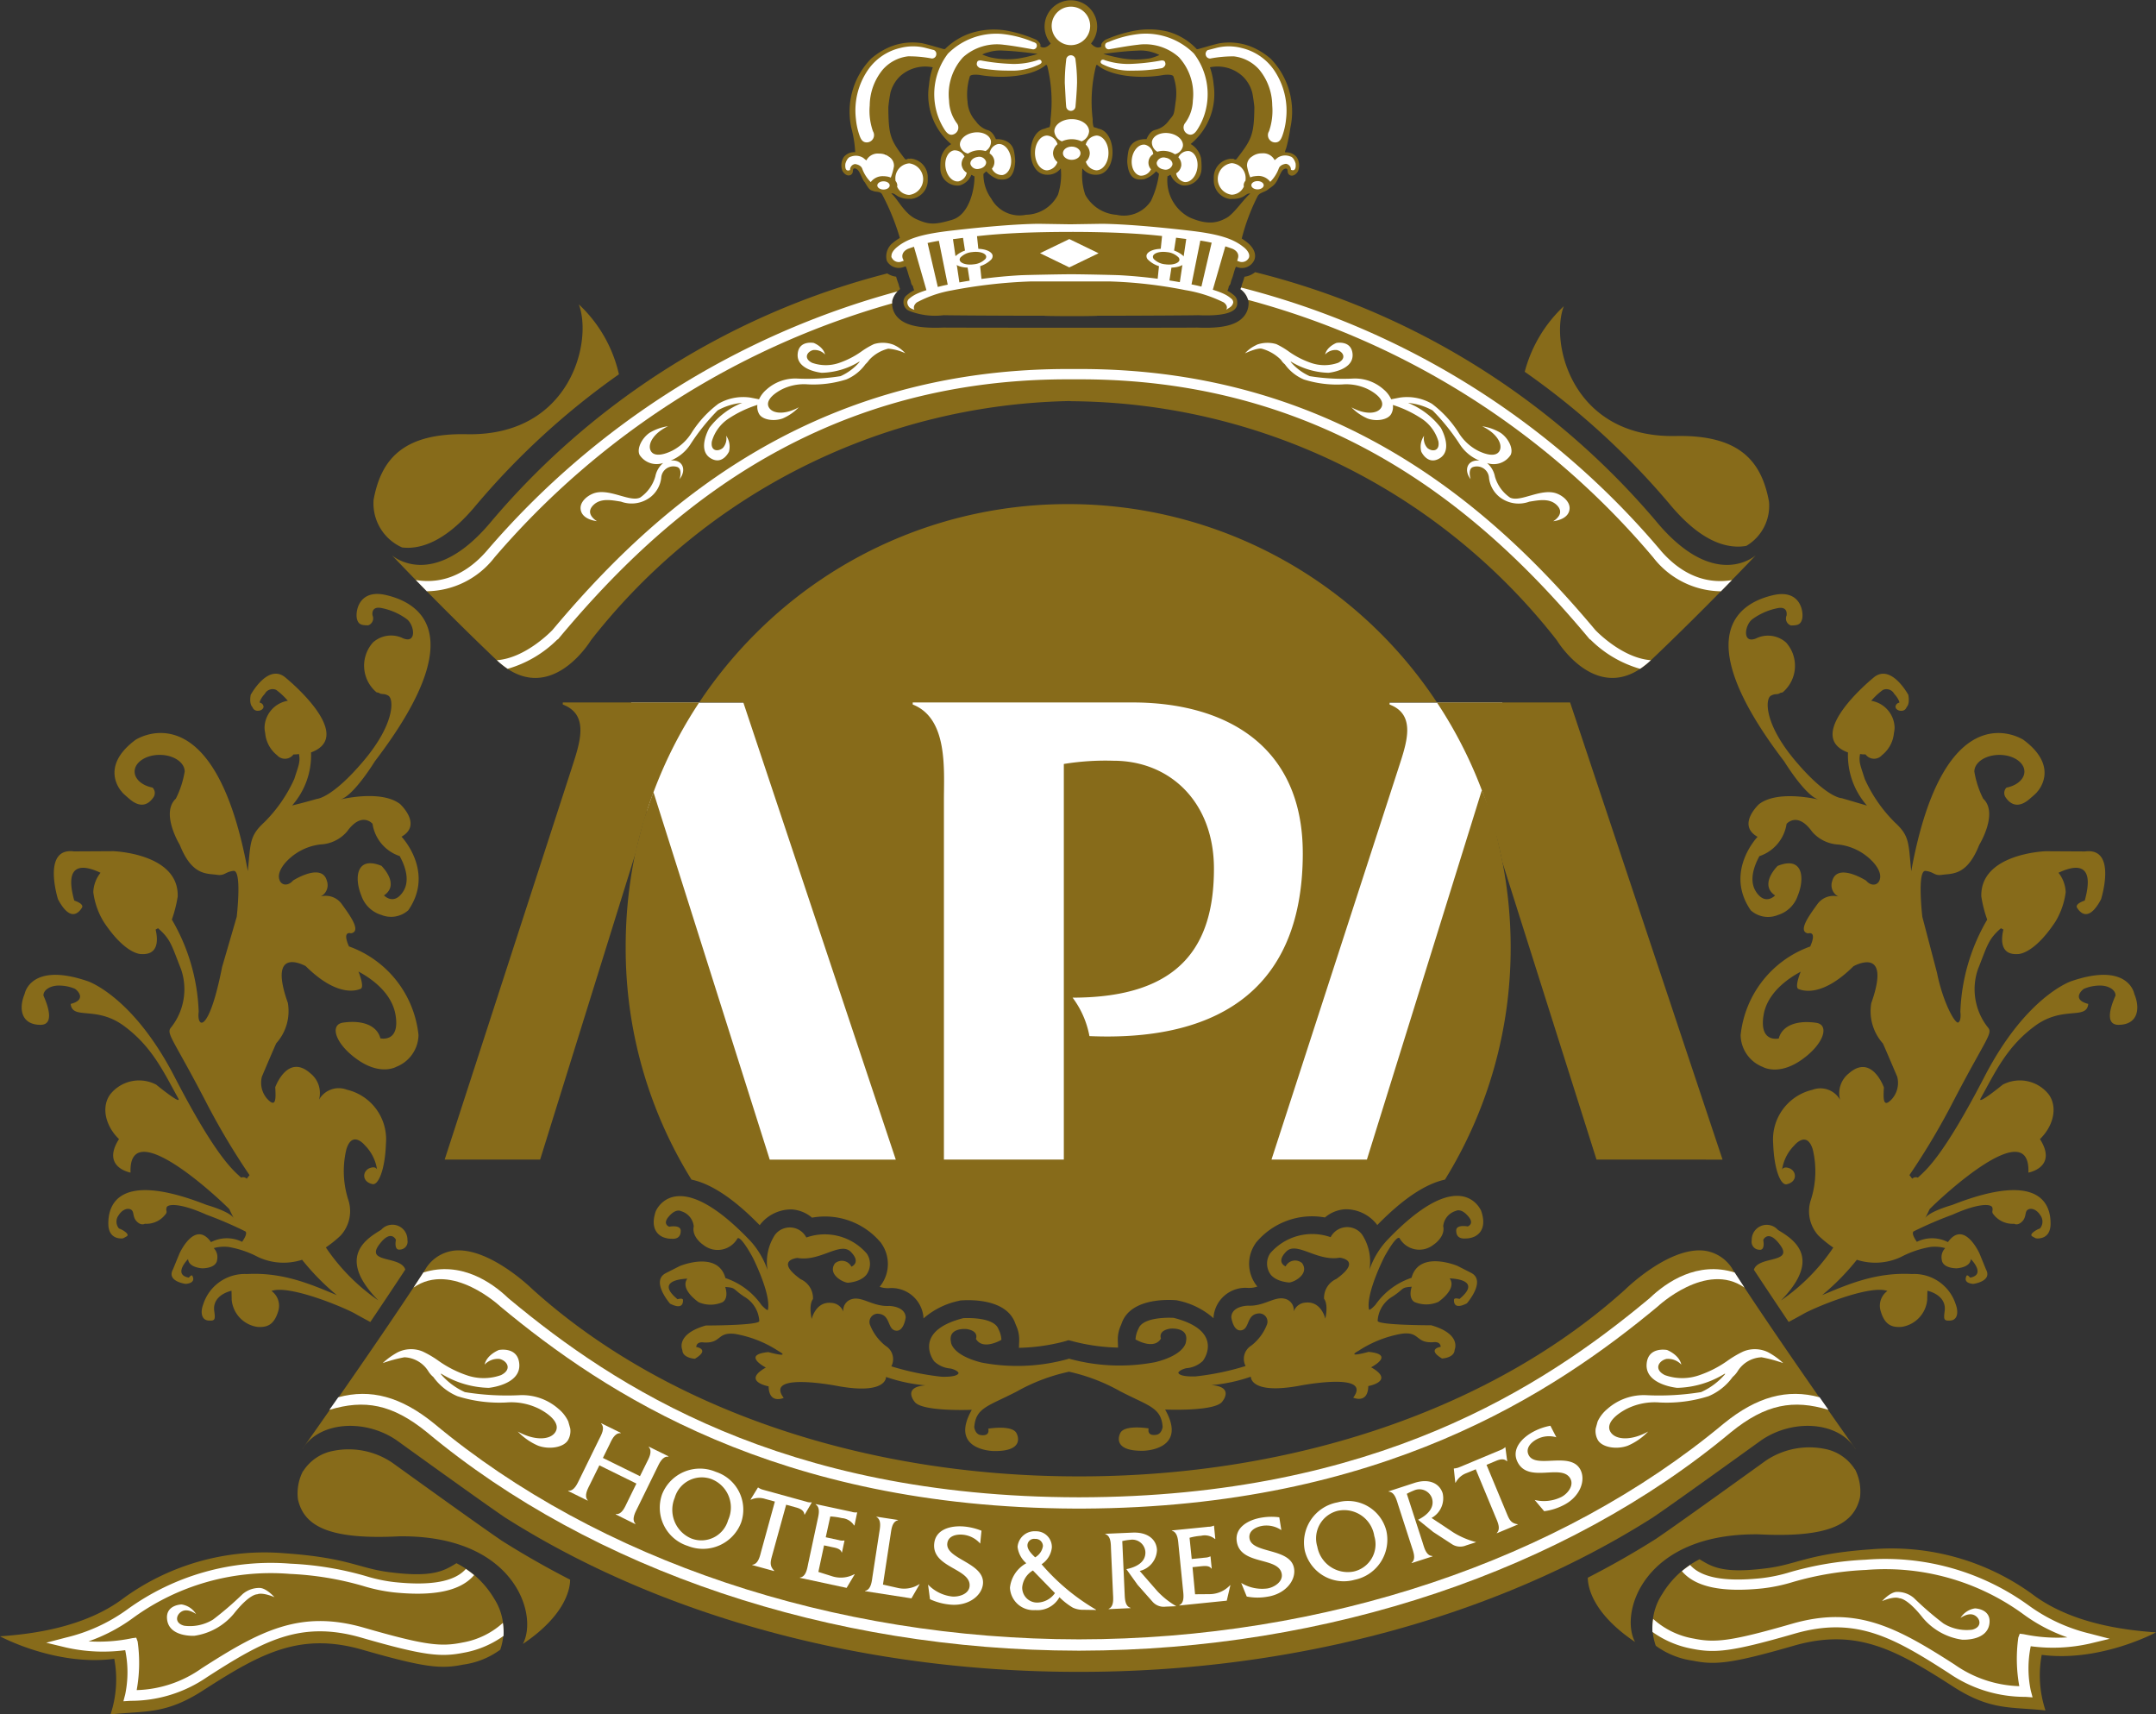
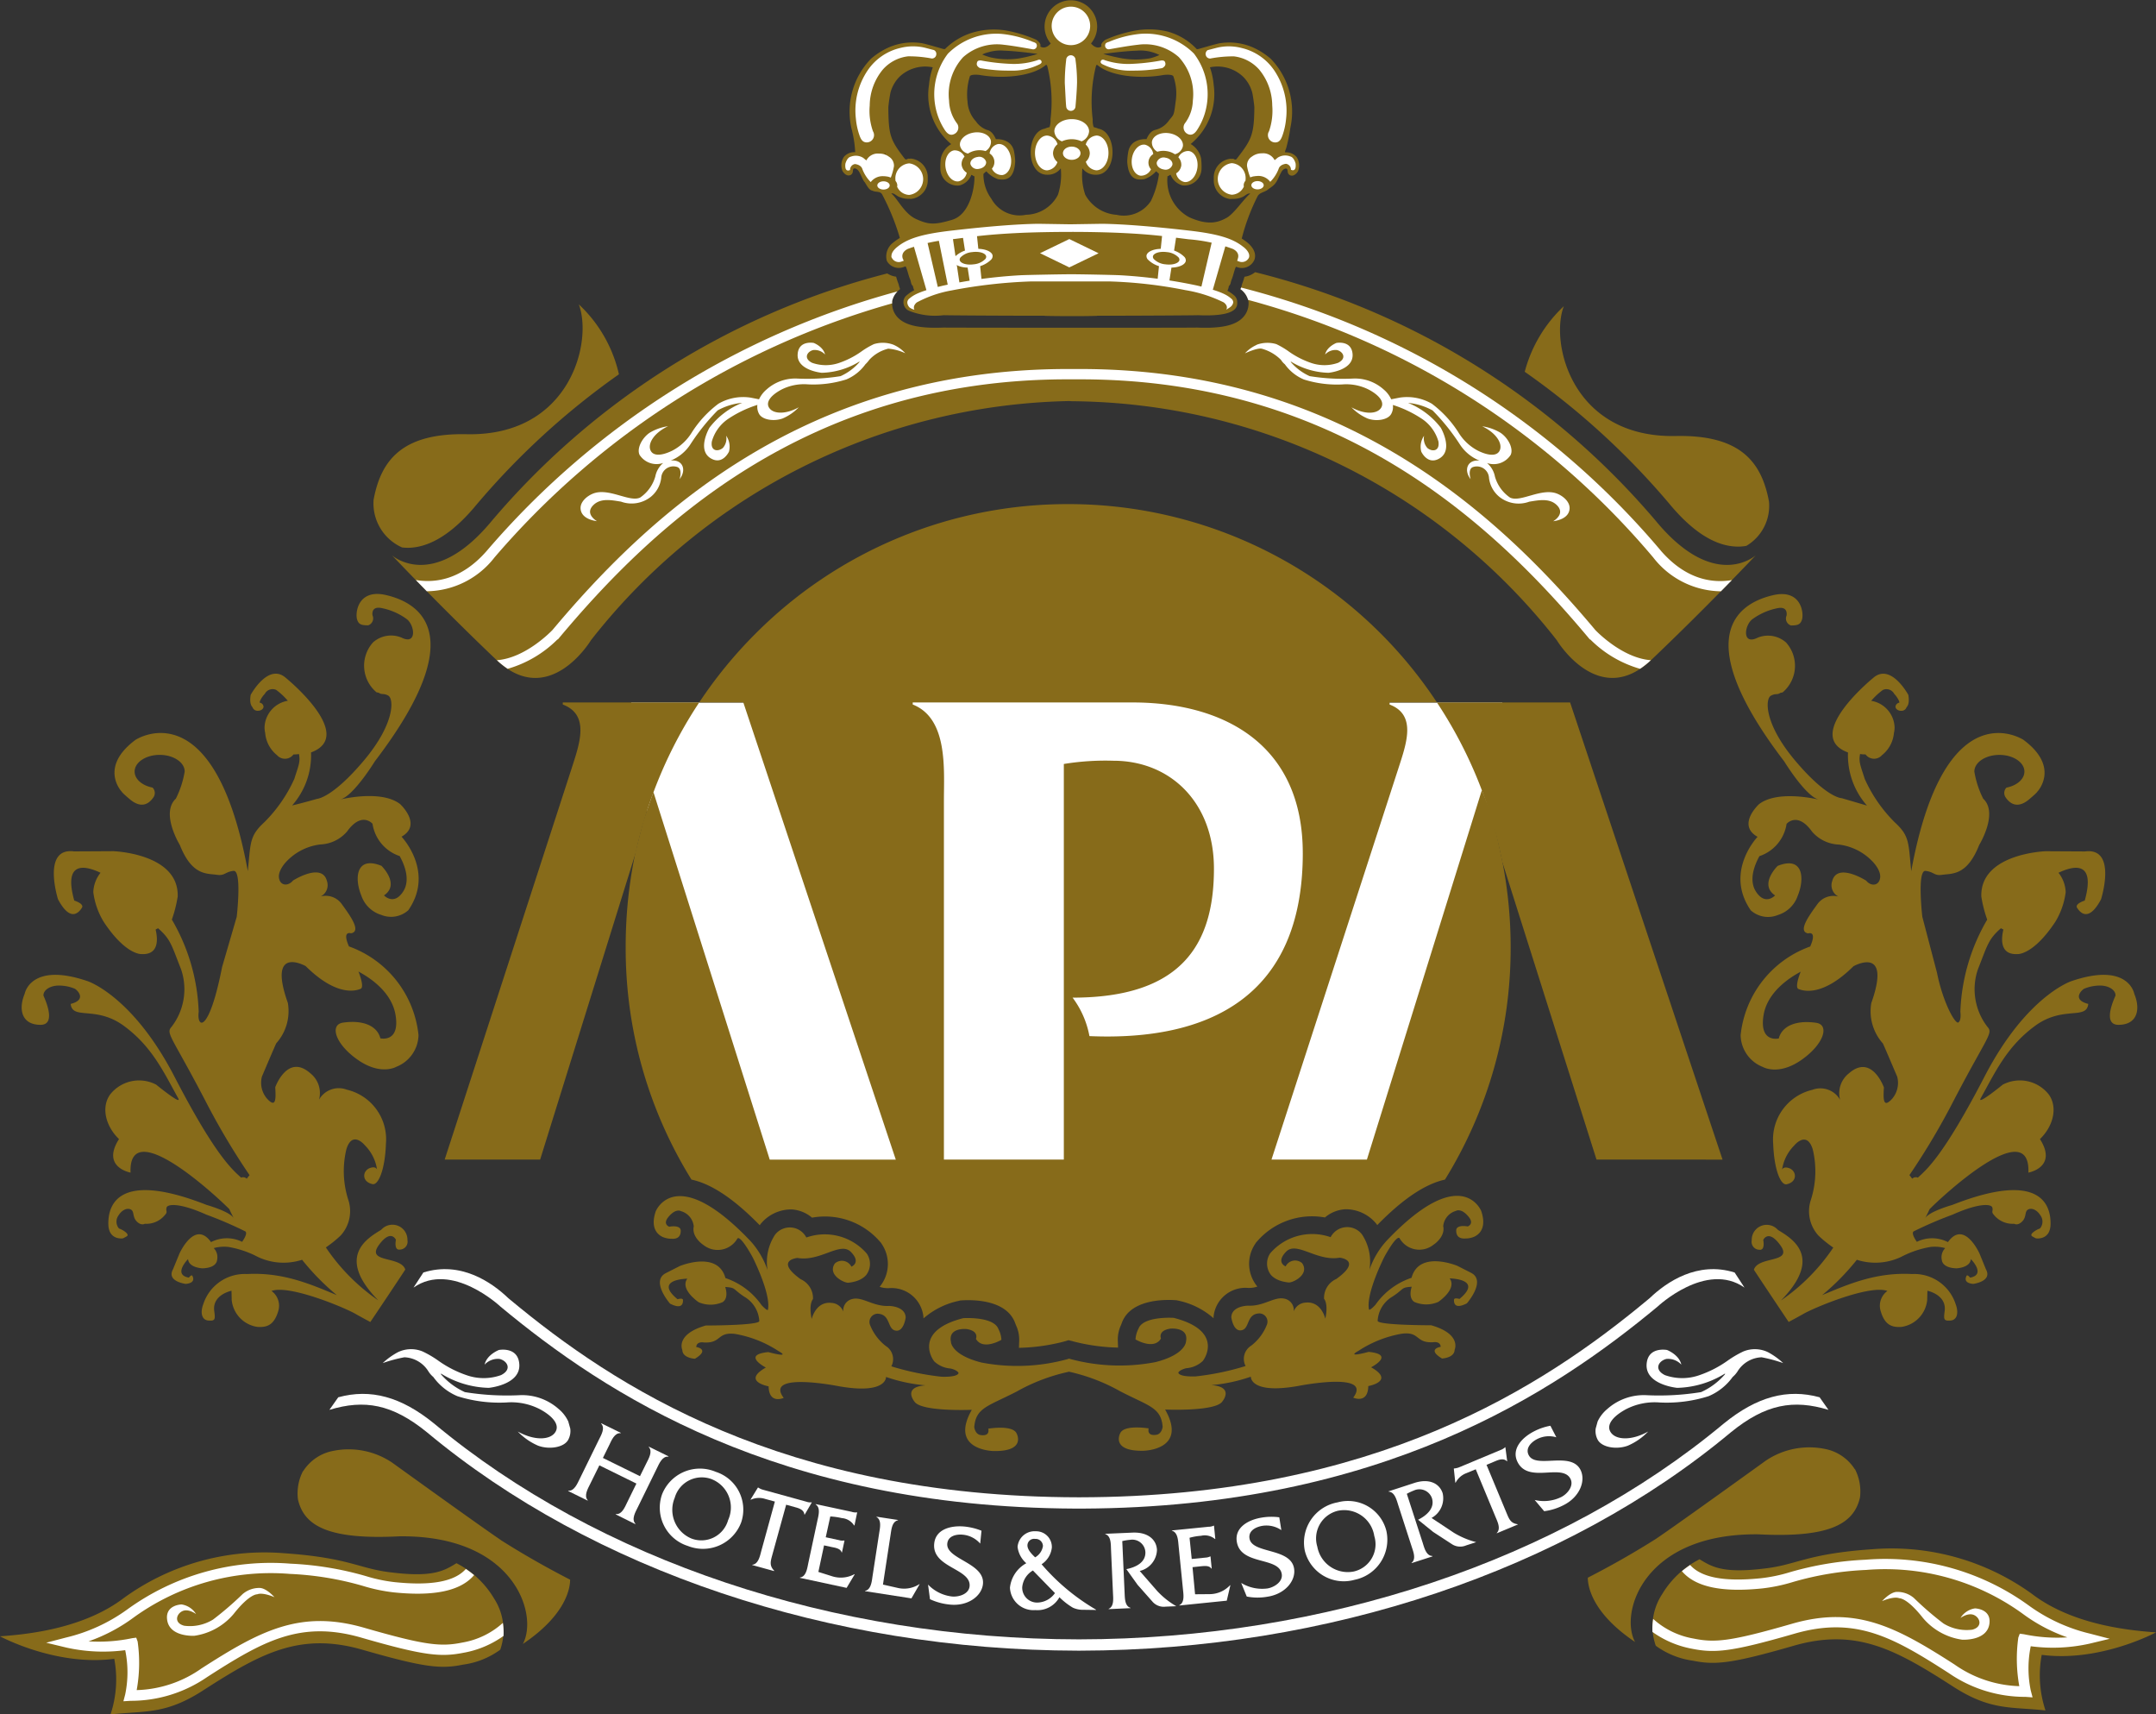
<svg xmlns="http://www.w3.org/2000/svg" width="200.001" height="158.999" viewBox="0 0 200.001 158.999">
  <rect x="0" y="0" width="200.001" height="158.999" fill="#333333" stroke="none" />
  <defs>
    <clipPath id="clip-path">
      <rect id="長方形_34" data-name="長方形 34" width="200.001" height="158.999" transform="translate(0 0.001)" fill="none" />
    </clipPath>
  </defs>
  <g id="ベクトルスマートオブジェクト" transform="translate(0 -0.001)">
    <path id="パス_54" data-name="パス 54" d="M133.469,108.423l5.894-43.266H58.55l6.386,43.266Z" fill="#fff" />
    <g id="グループ_57" data-name="グループ 57">
      <g id="グループ_56" data-name="グループ 56" clip-path="url(#clip-path)">
        <path id="パス_55" data-name="パス 55" d="M64.143,109.4c1.858.394,3.949,1.791,6.332,4.229.051-.069.1-.136.158-.2a3.663,3.663,0,0,1,2.795-1.263,3.208,3.208,0,0,1,1.9.764,6.735,6.735,0,0,1,6.3,2.224l.093.1.069.111a3.311,3.311,0,0,1-.053,3.8c-.042.058-.089.118-.138.178a2.257,2.257,0,0,0,.772.125l.047,0h.045a2.965,2.965,0,0,1,3.2,2.683l0,.127a7.217,7.217,0,0,1,3.266-1.629l.147-.04.156-.009c.952-.062,4.123-.091,4.931,2.085l.1.254a3.134,3.134,0,0,1,.283,1.384l-.024.68a18.244,18.244,0,0,0,4.127-.568l.033-.011.443-.131.447.116a18.18,18.18,0,0,0,4.145.573l-.024-.68a3.148,3.148,0,0,1,.283-1.381l.1-.256c.808-2.177,3.981-2.148,4.931-2.085l.154.011.151.036a7.176,7.176,0,0,1,3.264,1.631l0-.127a2.966,2.966,0,0,1,3.193-2.685h.053l.047,0a2.2,2.2,0,0,0,.77-.127,1.735,1.735,0,0,1-.138-.178,3.3,3.3,0,0,1-.053-3.794l.069-.111.091-.1a6.75,6.75,0,0,1,6.3-2.224,3.188,3.188,0,0,1,1.9-.762,3.668,3.668,0,0,1,2.819,1.29c.049.056.091.116.136.176,2.361-2.415,4.434-3.808,6.279-4.215a40.813,40.813,0,0,0,6.094-21.543,41.379,41.379,0,0,0-.768-7.943s-.561-2.734-.923-4.006c-.274-.958-.981-2.625-.981-2.625L126.8,107.545h-8.851l11.75-36.212c.748-2.319,1.76-5.026-.794-5.991v-.194h4.392A40.948,40.948,0,0,0,99.078,46.753,40.866,40.866,0,0,0,70.062,58.789a41.137,41.137,0,0,0-5.2,6.359h4.092l14.144,42.4H71.405L60.614,73.454s-.839,2.371-.959,2.81-.683,2.669-.683,2.669a42.309,42.309,0,0,0-.93,8.912,40.662,40.662,0,0,0,6.1,21.552" fill="#876b1a" />
        <path id="パス_56" data-name="パス 56" d="M120.26,14.542a1.293,1.293,0,0,0-1.035-.412c-.065-.033.04-.238.107-.452a15.056,15.056,0,0,0,.365-1.809,7.037,7.037,0,0,0-1.822-6.421A6.7,6.7,0,0,0,116.231,4.4a5.555,5.555,0,0,0-3.111-.383c-.745.165-2.234.628-2,.537h-.107a5.8,5.8,0,0,0-2.719-1.633,7.434,7.434,0,0,0-3.126-.056,12.731,12.731,0,0,0-2.623.822c-.547.388-.365.615-.365.617s-.425.359-.972-.272a2.439,2.439,0,1,0-3.738,0c-.545.631-.975.272-.975.272s.182-.229-.365-.617a12.679,12.679,0,0,0-2.619-.822,6.926,6.926,0,0,0-3.019.085,6.091,6.091,0,0,0-2.828,1.6h-.107c.229.091-1.257-.372-2-.537a5.547,5.547,0,0,0-3.108.383A6.622,6.622,0,0,0,80.8,5.448a7.038,7.038,0,0,0-1.825,6.421,10.762,10.762,0,0,1,.358,2.244,1.3,1.3,0,0,0-1.032.414,1.408,1.408,0,0,0-.145,1.341c.156.252.423.492.734.372.4-.214.078-.626.412-.622.214.036.345.207.463.439.142.265.225.5.369.74.238.265.414.824.794.885.329.176.723.009.912.365a21.633,21.633,0,0,1,1.635,4.022,5.028,5.028,0,0,0-.605.421,1.6,1.6,0,0,0-.605,1.7,1.263,1.263,0,0,0,1.558.577l.187-.065c.187.365.247.813.414,1.2.093.2.069.477.26.619a1.964,1.964,0,0,0,.122.4,3.253,3.253,0,0,0-.683.455.8.8,0,0,0-.314.686.867.867,0,0,0,.523.764,6.477,6.477,0,0,0,3.2.408c.418.016,5.382.051,9.387.049l0,.011c.481.016,1.344.025,2.423.027s1.942-.011,2.423-.027l0-.011c4.005,0,8.969-.033,9.385-.049,1.929.085,3.665-.118,3.62-1.123l0-.011,0-.038a.806.806,0,0,0-.312-.686,3.111,3.111,0,0,0-.6-.408,1.314,1.314,0,0,0,.138-.443c.191-.143.165-.417.265-.619.158-.374.218-.809.392-1.167l.1.033a1.259,1.259,0,0,0,1.582-.617c.06-.109.372-.842-.63-1.662a4.584,4.584,0,0,0-.516-.368,19.1,19.1,0,0,1,1.46-3.9c.187-.359.545-.365.908-.595.434-.343.616-.388.874-.813.142-.238.225-.477.369-.74.116-.236.249-.408.465-.443.329,0,.011.408.412.624.309.12.576-.123.73-.372a1.4,1.4,0,0,0-.142-1.341M91.649,4.859a3.8,3.8,0,0,1,1.469-.16c1.206.036,3.135.3,3.135.3a12.593,12.593,0,0,1-1.736.421,7.165,7.165,0,0,1-2.6-.091,4.994,4.994,0,0,1-.8-.274,2.681,2.681,0,0,1,.532-.2M88.322,20.387c-1.673.492-2.172.446-3.313-.058s-1.751-1.934-2.336-2.388c.274-.058.478.227.741.321a2.11,2.11,0,0,0,.961.174,1.267,1.267,0,0,0,.129.013,1.736,1.736,0,0,0,1.555-1.869A1.735,1.735,0,0,0,84.5,14.709a1.317,1.317,0,0,0-.131.016c-.234-.058-.187.129-.409.036-1.382-1.791-1.531-2.192-1.553-4.817a13.407,13.407,0,0,1,.2-1.37,3.3,3.3,0,0,1,.841-1.459,3.462,3.462,0,0,1,3.082-.869,6.482,6.482,0,0,0-.349,1.62,5.95,5.95,0,0,0,2.056,5.5,2.034,2.034,0,0,0-.963,1.328,6.66,6.66,0,0,0-.04,1.016A1.588,1.588,0,0,0,89.005,17.2a1.632,1.632,0,0,0,1.1-.976c.08-.02.216.156.289.116.036,1-.4,3.551-2.069,4.044m9.819-2.326a3.384,3.384,0,0,1-2.964,1.86,2.978,2.978,0,0,1-3.217-1.484,3.8,3.8,0,0,1-.734-2.3,2.173,2.173,0,0,1,.271-.243,2.562,2.562,0,0,0,1.095.731c.641.091,1.484.1,1.58-1.642a6.168,6.168,0,0,0-.091-.853c-.209-1.339-1.684-1.219-1.7-1.217-.171-.4-.445-.791-.832-.862a2.087,2.087,0,0,1-1.026-.8,2.894,2.894,0,0,1-.774-1.834,5.625,5.625,0,0,1,.207-2.3c.042-.276.91-.163.91-.163,2.283.408,4.968.091,6.134-.913.178-.047.109.078.16.138a13.659,13.659,0,0,1,.289,4.884,1.976,1.976,0,0,1-.091.731,2.264,2.264,0,0,0-.449.145c-.736.123-1.282.978-1.3,2.141-.016,1.123.532,2.159,1.569,2.13a1.5,1.5,0,0,0,1.224-.593,6.058,6.058,0,0,1-.263,2.446M105.479,4.7a3.789,3.789,0,0,1,1.466.16,3.622,3.622,0,0,1,.61.243,5.262,5.262,0,0,1-.843.3,7.732,7.732,0,0,1-2.552.022A16.327,16.327,0,0,1,102.342,5s1.929-.267,3.137-.3m1.709,7.344c-.392.069-.663.463-.832.86-.016,0-1.491-.123-1.7,1.219a6.211,6.211,0,0,0-.089.851c.1,1.74.939,1.736,1.58,1.644a2.557,2.557,0,0,0,1.095-.731,2.005,2.005,0,0,1,.271.243,8.27,8.27,0,0,1-.75,2.511,3,3,0,0,1-3.191,1.281,3.6,3.6,0,0,1-2.9-1.86,5.675,5.675,0,0,1-.26-2.446,1.5,1.5,0,0,0,1.226.593c1.035.029,1.58-1.007,1.564-2.13-.016-1.163-.563-2.019-1.3-2.141a2.29,2.29,0,0,0-.447-.145,1.976,1.976,0,0,1-.091-.731,13.559,13.559,0,0,1,.291-4.884c.045-.06-.022-.185.158-.138,1.161,1,3.847,1.321,6.132.913,0,0,.866-.114.914.163a4.741,4.741,0,0,1,.2,2.3c-.18,1.45-.156,1.141-.708,1.872a2.121,2.121,0,0,1-1.164.753m7.505,2.732c-.223.1-.169-.091-.409-.036a1.267,1.267,0,0,0-.129-.013,1.731,1.731,0,0,0-1.553,1.867,1.734,1.734,0,0,0,1.553,1.872c.042,0,.085-.011.129-.016a2.113,2.113,0,0,0,.961-.172c.26-.1.465-.381.739-.321-.583.455-1.5,1.874-2.214,2.259s-1.631.753-3.455-.067a3.863,3.863,0,0,1-2.009-3.814c.073.042.209-.136.289-.111a1.645,1.645,0,0,0,1.1.974,1.589,1.589,0,0,0,1.764-1.493,6.336,6.336,0,0,0-.04-1.014,2.032,2.032,0,0,0-.966-1.33,6,6,0,0,0,2.134-5.494,6.6,6.6,0,0,0-.347-1.62,3.447,3.447,0,0,1,3.075.869,3.274,3.274,0,0,1,.846,1.459c.069.281.182,1.094.2,1.37-.022,2.625-.287,3.041-1.669,4.83" fill="#876b1a" />
        <path id="パス_57" data-name="パス 57" d="M153.823,48.573a71.329,71.329,0,0,0-37.392-23.33,1.912,1.912,0,0,1-.986.423l0,0a5.627,5.627,0,0,1-.243.724l.022-.058a.612.612,0,0,0-.016.062,2.294,2.294,0,0,1-.134.419,1.85,1.85,0,0,1,.692.934l.047.152.009.158a1.881,1.881,0,0,1-.558,1.424c-.712.713-2.016.994-4.219.9-1.039.027-22.806.016-23.518,0-2.194.091-3.5-.189-4.212-.9a1.861,1.861,0,0,1-.554-1.424l0-.158.047-.152a1.838,1.838,0,0,1,.692-.934,2.484,2.484,0,0,1-.133-.419l-.013-.053a5.775,5.775,0,0,1-.223-.673v-.007a1.9,1.9,0,0,1-.823-.3,71.276,71.276,0,0,0-36.9,23.2C40.048,54.85,36.361,51.5,36.361,51.5s4.443,4.706,9.67,9.683c4.9,4.67,8.791-1.809,8.791-1.809A57.763,57.763,0,0,1,99.209,37.195l.218.016a57.615,57.615,0,0,1,44.986,22.162s3.887,6.479,8.791,1.809c5.227-4.977,9.67-9.683,9.67-9.683s-3.687,3.351-9.051-2.925" fill="#876b1a" />
-         <path id="パス_58" data-name="パス 58" d="M160.771,117.794a3.612,3.612,0,0,0-2.7-1.807c-3.262-.356-7.242,3.538-7.28,3.578-12.213,11.035-30.656,17.359-50.61,17.359H100c-19.954,0-38.4-6.323-50.61-17.359-.04-.04-4.016-3.935-7.278-3.578a3.6,3.6,0,0,0-2.7,1.807c-4,6.192-11.288,16.479-11.359,16.581l.033-.027c1.5-2.455,5.658-2.827,8.669-.8.16.114,8.128,5.866,10.09,7.185,14.443,9.171,33.3,14.32,53.154,14.32h.18c19.849,0,38.709-5.149,53.151-14.32,1.96-1.319,9.93-7.072,10.09-7.185,3.008-2.028,7.167-1.655,8.666.8l.036.027c-.071-.1-7.363-10.389-11.357-16.581" fill="#876b1a" />
        <path id="パス_59" data-name="パス 59" d="M45.813,148.218a8.594,8.594,0,0,0-3.469-3.242c-1.173.726-2.214,1.321-5.985.862-3.075-.336-3.849-1.361-10.033-1.789A22.242,22.242,0,0,0,11.49,148.2C7.87,150.956,2.9,151.558,0,151.756c0,0,5.171,2.8,10.6,2.088A10.3,10.3,0,0,1,10.253,159c3.28-.356,5.118.036,8.669-2.277,5.249-3.376,8.9-5.392,14.705-3.719s7.291,1.794,9.343,1.377A7.535,7.535,0,0,0,46.405,153a5.449,5.449,0,0,0-.592-4.781" fill="#876b1a" />
        <path id="パス_60" data-name="パス 60" d="M154.187,147.852a8.6,8.6,0,0,1,3.471-3.242c1.175.726,2.214,1.323,5.985.864,3.073-.339,3.849-1.364,10.035-1.794a22.254,22.254,0,0,1,14.832,4.155c3.62,2.754,8.591,3.355,11.49,3.556,0,0-5.167,2.794-10.6,2.085a10.322,10.322,0,0,0,.349,5.156c-3.277-.356-5.118.04-8.671-2.279-5.249-3.375-8.9-5.392-14.705-3.716s-7.289,1.794-9.341,1.379a7.571,7.571,0,0,1-3.435-1.384,5.454,5.454,0,0,1,.59-4.781" fill="#876b1a" />
        <path id="パス_61" data-name="パス 61" d="M55.6,135.9l-.852,1.725c-.214.434-.607,1.1-.225,1.517l-.011.029-1.807-.891.013-.029c.558.056.846-.673,1.059-1.1l1.767-3.607c.211-.43.625-1.092.22-1.515l.013-.031,1.813.891-.018.031c-.561-.056-.852.673-1.061,1.11l-.583,1.183,3.438,1.693.587-1.188c.214-.434.621-1.1.225-1.522l.016-.027,1.818.893-.011.033c-.574-.062-.861.666-1.072,1.092L59.159,139.8c-.211.43-.612,1.1-.211,1.52l-.016.029-1.816-.9.013-.031c.57.065.848-.671,1.059-1.1l.848-1.727Z" fill="#fff" />
        <path id="パス_62" data-name="パス 62" d="M66.074,137.207a2.819,2.819,0,0,1,1.469,3.772,2.576,2.576,0,0,1-3.424,1.7,2.884,2.884,0,0,1-1.529-3.768,2.611,2.611,0,0,1,3.484-1.707m.329-.7a3.776,3.776,0,0,0-4.986,2.083,3.723,3.723,0,0,0,2.392,4.79,3.79,3.79,0,0,0,4.946-2.183,3.681,3.681,0,0,0-2.352-4.69" fill="#fff" />
        <path id="パス_63" data-name="パス 63" d="M71.639,144.223c-.16.588-.283.983.18,1.45l-.013.033-2.029-.559.011-.029c.565-.053.712-.822.834-1.279l1.259-4.579-.9-.245a1.836,1.836,0,0,0-1.331.074l-.029-.011.69-1.121.036.009a1.418,1.418,0,0,0,.374.18l.251.071,3.82,1.052a1.158,1.158,0,0,0,.49.065l.029,0-.661,1.134-.033-.011c-.033-.392-.427-.557-.772-.651l-.917-.254Z" fill="#fff" />
        <path id="パス_64" data-name="パス 64" d="M75.916,145.785l1.293.408a2.656,2.656,0,0,0,2.054-.2l.027.011-.754,1.261-4.332-.931.007-.033c.572-.071.672-.856.768-1.317l.839-3.921c.1-.479.332-1.23-.154-1.537l0-.033,3.326.713a1.153,1.153,0,0,0,.5.056l.027,0-.251,1.212h-.038a1.472,1.472,0,0,0-1.135-.68,6.123,6.123,0,0,0-1.07-.152L76.6,142.57l1.235.267a1.058,1.058,0,0,0,.472.033l.033.011-.236,1.1-.031-.007c-.1-.341-.538-.423-.868-.486l-.763-.165Z" fill="#fff" />
        <path id="パス_65" data-name="パス 65" d="M81.908,146.959l.7-4.579c.078-.472.12-1.263.69-1.381l.007-.031-2-.305,0,.027c.505.283.32,1.043.247,1.526l-.61,3.961c-.071.472-.129,1.259-.7,1.366v.027l4.308.668.761-1.317-.031,0a2.6,2.6,0,0,1-1.951.359Z" fill="#fff" />
        <path id="パス_66" data-name="パス 66" d="M91.048,141.964a5.756,5.756,0,0,0-1.551-.385c-1.295-.127-2.708.247-2.835,1.582-.225,2.246,3.438,2.3,3.282,3.957-.076.742-1.019,1-1.624.947a3.669,3.669,0,0,1-2.229-1.105l.178,1.355a5.614,5.614,0,0,0,1.86.5c1.651.165,2.941-.78,3.055-1.912.189-1.956-3.451-2.295-3.309-3.745.071-.726.861-.885,1.453-.824a2.441,2.441,0,0,1,1.6.824Z" fill="#fff" />
        <path id="パス_67" data-name="パス 67" d="M97.863,147.75a2.056,2.056,0,0,1-1.584.876,1.38,1.38,0,0,1-1.453-1.421,2.014,2.014,0,0,1,.992-1.553Zm3.809,1.564v-.029a19.76,19.76,0,0,1-5.049-4.211,2.121,2.121,0,0,0,.952-1.548,1.457,1.457,0,0,0-1.493-1.511,1.58,1.58,0,0,0-1.687,1.446,2.372,2.372,0,0,0,.81,1.517,2.946,2.946,0,0,0-1.517,2.264,2.183,2.183,0,0,0,2.356,2.083,2.324,2.324,0,0,0,2.234-1.194,6.4,6.4,0,0,0,1.242.967,2.2,2.2,0,0,0,.99.2Zm-5.647-4.882c-.28-.265-.728-.7-.714-1.121a.614.614,0,0,1,.712-.588.676.676,0,0,1,.725.662,1.455,1.455,0,0,1-.723,1.047" fill="#fff" />
        <path id="パス_68" data-name="パス 68" d="M105.054,142.14c1.422-.065,2.229.644,2.272,1.609a2.076,2.076,0,0,1-1.6,1.947l1.615,1.852a7.653,7.653,0,0,0,1.778,1.417l-.972.04a1.386,1.386,0,0,1-1.25-.477l-1.371-1.548-1.039-1.453c.839-.165,1.809-.6,1.764-1.6a1.219,1.219,0,0,0-1.422-1.118,4.626,4.626,0,0,0-.721.118l.214,4.757c.027.483,0,1.272.547,1.428v.033l-2.025.091v-.031c.525-.212.418-1,.4-1.468l-.18-4.013c-.022-.488.02-1.27-.536-1.446l0-.029Z" fill="#fff" />
        <path id="パス_69" data-name="パス 69" d="M110.624,145.344l.781-.082c.325-.029.768-.087.963.212l.036-.009-.111-1.116h-.033a1.176,1.176,0,0,1-.458.111l-1.253.125-.2-1.967a5.422,5.422,0,0,1,1.07-.185,1.482,1.482,0,0,1,1.286.3l.033,0-.122-1.237-.033,0a1.089,1.089,0,0,1-.492.1l-3.38.339,0,.029c.561.149.572.929.623,1.415l.4,3.99c.045.477.185,1.254-.334,1.5l0,.031,4.4-.448.336-1.433h-.031a2.606,2.606,0,0,1-1.887.827l-1.357.011Z" fill="#fff" />
        <path id="パス_70" data-name="パス 70" d="M118.863,141.91a2.449,2.449,0,0,0-1.753-.4c-.6.1-1.315.446-1.2,1.17.227,1.439,3.829.844,4.136,2.792.178,1.125-.828,2.362-2.465,2.611a5.188,5.188,0,0,1-1.927-.016l-.514-1.261a3.734,3.734,0,0,0,2.436.512c.6-.1,1.44-.6,1.326-1.337-.256-1.635-3.82-.773-4.17-3-.211-1.315,1.061-2.041,2.341-2.239a5.436,5.436,0,0,1,1.6-.022Z" fill="#fff" />
        <path id="パス_71" data-name="パス 71" d="M124.185,140.1a2.828,2.828,0,0,1,3.3,2.355,2.587,2.587,0,0,1-1.947,3.3,2.875,2.875,0,0,1-3.338-2.313,2.631,2.631,0,0,1,1.982-3.344m-.1-.764a3.787,3.787,0,0,0-3.042,4.481,3.723,3.723,0,0,0,4.621,2.7,3.791,3.791,0,0,0,2.944-4.543,3.669,3.669,0,0,0-4.523-2.638" fill="#fff" />
        <path id="パス_72" data-name="パス 72" d="M131.2,137.534c1.357-.441,2.325.027,2.626.945a2.079,2.079,0,0,1-1.03,2.3l2.047,1.359a7.736,7.736,0,0,0,2.094.887l-.93.3a1.4,1.4,0,0,1-1.335-.125l-1.724-1.123-1.4-1.13c.765-.381,1.586-1.058,1.282-2.012a1.232,1.232,0,0,0-1.675-.7,5.762,5.762,0,0,0-.652.305l1.469,4.53c.147.463.325,1.225.906,1.237l.007.038-1.931.622-.011-.031c.456-.348.145-1.069,0-1.528l-1.233-3.812c-.151-.468-.323-1.23-.9-1.257l-.013-.022Z" fill="#fff" />
        <path id="パス_73" data-name="パス 73" d="M139.756,140.322c.234.561.38.951,1.032,1.04l.011.027-1.945.811-.007-.027c.409-.4.051-1.085-.131-1.526l-1.818-4.38-.863.356a1.855,1.855,0,0,0-1,.878l-.033.013-.14-1.31.031-.013a1.722,1.722,0,0,0,.394-.082l.249-.1,3.653-1.528a1.2,1.2,0,0,0,.432-.256l.024-.011.169,1.3-.024.013c-.271-.292-.688-.176-1.01-.042l-.883.368Z" fill="#fff" />
        <path id="パス_74" data-name="パス 74" d="M143.823,132.229a5.4,5.4,0,0,0-1.515.517c-1.155.593-2.136,1.675-1.522,2.867,1.026,2,4.141.069,4.9,1.542.336.666-.307,1.406-.846,1.68a3.639,3.639,0,0,1-2.474.276l.879,1.043a5.444,5.444,0,0,0,1.842-.584c1.466-.758,2.04-2.248,1.524-3.257-.9-1.751-4.136-.06-4.8-1.359-.336-.653.24-1.21.779-1.488a2.414,2.414,0,0,1,1.784-.167Z" fill="#fff" />
        <path id="パス_75" data-name="パス 75" d="M82.268,24.2l0-.013-.027-.04Z" fill="#1a1311" />
        <path id="パス_76" data-name="パス 76" d="M37.3,50.772a4.457,4.457,0,0,0,.8.025c1.891-.12,3.865-1.366,5.858-3.7A70.256,70.256,0,0,1,57.415,34.715a12.7,12.7,0,0,0-3.722-6.486C55,31.672,52.911,40.437,43.35,40.272c-5.95-.136-8,2.319-8.693,6.078A4.467,4.467,0,0,0,37.3,50.772" fill="#876b1a" />
        <path id="パス_77" data-name="パス 77" d="M141.445,34.483a70.435,70.435,0,0,1,13.633,12.5c1.991,2.331,3.956,3.578,5.841,3.7A4.185,4.185,0,0,0,162,50.625a4.308,4.308,0,0,0,2.1-4.108c-.694-3.756-2.741-6.214-8.689-6.078-9.563.169-11.65-8.6-10.344-12.04a12.809,12.809,0,0,0-3.627,6.085" fill="#876b1a" />
        <path id="パス_78" data-name="パス 78" d="M154.078,51.084A75.275,75.275,0,0,0,115.132,26.67a1.606,1.606,0,0,1-.06.149,1.835,1.835,0,0,1,.69.934l.018.062A74.372,74.372,0,0,1,153.36,51.7a8.046,8.046,0,0,0,6.281,3.139c.367-.37.705-.72,1.021-1.04-1.791.3-4.236-.02-6.584-2.712" fill="#fff" />
        <path id="パス_79" data-name="パス 79" d="M82.755,28.062l.007-.158.045-.152a1.821,1.821,0,0,1,.449-.724A76.466,76.466,0,0,0,45.15,51.093c-2.343,2.685-4.788,3-6.577,2.7.312.321.656.671,1.019,1.043a8.054,8.054,0,0,0,6.277-3.133A75.47,75.47,0,0,1,82.76,28.138c0-.027-.007-.049,0-.076" fill="#fff" />
        <path id="パス_80" data-name="パス 80" d="M82.161,14.324c-.038.025-.1-.085-.087-.143.013.058.073.1.087.143" fill="#1a1311" />
        <path id="パス_81" data-name="パス 81" d="M46.494,142.851c-1.126-.758-4.365-3.061-9.63-6.853l-.461-.332a7.22,7.22,0,0,0-5.447-1.116,4.226,4.226,0,0,0-2.788,1.823l-.031.049-.036.025a4.5,4.5,0,0,0-.461,2.613c.565,2.518,2.953,3.75,9.4,3.424,10.709-.131,12.925,7.3,11.461,9.982,4.047-2.72,4.386-5.214,4.386-5.962q-3.314-1.7-6.4-3.652" fill="#876b1a" />
        <path id="パス_82" data-name="パス 82" d="M43.088,153.267a9.115,9.115,0,0,0,3.62-1.546,5.525,5.525,0,0,0-.06-1.208,7.455,7.455,0,0,1-3.747,1.82c-1.989.406-3.424.274-9.114-1.368-5.941-1.713-9.668.283-15.1,3.774a10.933,10.933,0,0,1-6.008,2.007,14.075,14.075,0,0,0,.089-4.505l-.131-.359-.378.049a15.11,15.11,0,0,1-4.043.292,15.715,15.715,0,0,0,4.156-2.192,21.707,21.707,0,0,1,14.512-4.062,28.82,28.82,0,0,1,6.78,1.112,15.678,15.678,0,0,0,2.855.6c3.771.388,6.219-.138,7.461-1.6q-.35-.291-.763-.573c-1.041,1.172-3.2,1.577-6.6,1.225a14.528,14.528,0,0,1-2.7-.568,29.871,29.871,0,0,0-6.971-1.145A22.681,22.681,0,0,0,11.8,149.27a15.968,15.968,0,0,1-5.672,2.6l-1.842.481,1.851.446a15.668,15.668,0,0,0,5.478.245,10.126,10.126,0,0,1,0,4.1l-.167.639.661-.042a12.455,12.455,0,0,0,7.1-2.2c5.184-3.335,8.646-5.294,14.314-3.658,5.887,1.7,7.4,1.823,9.565,1.384" fill="#fff" />
        <path id="パス_83" data-name="パス 83" d="M153.687,142.668c1.128-.758,4.368-3.064,9.63-6.851l.461-.334a7.223,7.223,0,0,1,5.449-1.116,4.219,4.219,0,0,1,2.786,1.823l.031.049.036.025a4.5,4.5,0,0,1,.461,2.613c-.563,2.518-2.948,3.75-9.4,3.422-10.711-.129-12.925,7.306-11.463,9.984-4.047-2.72-4.383-5.214-4.386-5.962,2.212-1.134,4.35-2.351,6.4-3.652" fill="#876b1a" />
        <path id="パス_84" data-name="パス 84" d="M156.911,152.9a9.129,9.129,0,0,1-3.62-1.548,5.542,5.542,0,0,1,.065-1.208,7.463,7.463,0,0,0,3.743,1.82c1.989.406,3.427.274,9.116-1.366,5.941-1.716,9.665.283,15.095,3.772a11,11,0,0,0,6.01,2.01,14.128,14.128,0,0,1-.091-4.507l.133-.359.376.049a15.127,15.127,0,0,0,4.045.292,15.508,15.508,0,0,1-4.154-2.195,21.743,21.743,0,0,0-14.514-4.059,28.612,28.612,0,0,0-6.777,1.114,15.788,15.788,0,0,1-2.859.6c-3.771.388-6.219-.136-7.458-1.6.231-.194.487-.383.765-.573,1.039,1.174,3.2,1.577,6.593,1.225a14.619,14.619,0,0,0,2.7-.568,29.916,29.916,0,0,1,6.967-1.145A22.687,22.687,0,0,1,188.2,148.9a15.978,15.978,0,0,0,5.669,2.607l1.842.479-1.849.446a15.572,15.572,0,0,1-5.48.245,10.136,10.136,0,0,0,0,4.1l.169.642-.665-.047a12.421,12.421,0,0,1-7.1-2.2c-5.18-3.335-8.646-5.294-14.314-3.661-5.885,1.7-7.4,1.827-9.565,1.388" fill="#fff" />
        <path id="パス_85" data-name="パス 85" d="M160.909,118.015c-3.438-1.078-6.312.882-7.865,2.368l-.24.2c-9.548,7.925-25.132,18.243-52.662,18.281h-.1c-27.528-.038-43.114-10.356-52.662-18.281l-.24-.2c-1.551-1.486-4.428-3.447-7.865-2.368-.009.013-.543.836-.914,1.4,3.553-2.489,8.068,1.765,8.068,1.765,9.632,8,25.621,18.609,53.283,18.731v0h.765v0c27.664-.123,43.653-10.735,53.287-18.731,0,0,4.51-4.253,8.063-1.765-.372-.561-.906-1.384-.914-1.4" fill="#fff" />
        <path id="パス_86" data-name="パス 86" d="M47.09,62.029a10.716,10.716,0,0,0,4.632-2.736l.022.02c8.644-10.358,22.949-24.132,47.268-24.132h1.208c24.317,0,38.622,13.774,47.268,24.132l.024-.02a10.662,10.662,0,0,0,4.63,2.736,7.64,7.64,0,0,0,1-.8c-2.695-.194-5.124-2.769-5.149-2.794l0,0c-8.789-10.476-23.263-24.21-47.769-24.21H99.014c-24.509,0-38.982,13.734-47.769,24.21l0,0c-.027.025-2.454,2.6-5.151,2.794a7.8,7.8,0,0,0,1,.8" fill="#fff" />
        <path id="パス_87" data-name="パス 87" d="M34.352,122.607c-.585-.314-1.07-.579-1.377-.755-1.026-.59-6.154-2.732-7.788-2.123a1.691,1.691,0,0,1,.652,1.771c-.374,1.35-1.017,1.626-1.954,1.562a2.8,2.8,0,0,1-2.392-2.511c0-.174-.018-.842-.018-.842s-1.809.361-1.6,1.883c.113.813.065.92-.543.878-.574-.04-.8-.664-.469-1.531a4.041,4.041,0,0,1,4.045-2.781c3.338-.178,5.887.934,8.337,1.958a22.56,22.56,0,0,1-3.222-3.28,5.568,5.568,0,0,1-4.094-.261,9.221,9.221,0,0,0-2.735-.929,3.581,3.581,0,0,0-1.366.109,1.2,1.2,0,0,1,.307,1.112s0,.722-1.355.762c0,0-1.277-.047-1.333-.858,0,0-1.448,1.448.071,1.722,0,0,.249-.325.329-.165s.294.659-.616.746c0,0-1.807-.221-1.186-1.35l.6-1.459s1.42-3.184,2.93-1.067a3.2,3.2,0,0,1,2.884-.027s.565-.764.3-.967a36.589,36.589,0,0,0-3.618-1.555c-2.432-1.094-3.587-1-3.687-.662s.131.383-.136.673a2.216,2.216,0,0,1-1.882.836s-.4.25-.859-.343c-.274-.41-.136-.791-.414-.963-.329-.209-.846.016-1.146.5a.988.988,0,0,0-.036,1.174.261.261,0,0,0,.167.111c.254.1.928.5.6.691s-.356.185-.356.185-1.322.2-1.342-1.33.65-5.1,9.123-1.769c0,0,2.152.6,2.519,1.234-.085-.156-.254-.479-.418-.847-1.181-1.2-9.376-8.807-9.163-3.387,0,0-2.748-.486-1.072-3.11-1.237-1.188-1.678-2.941-.823-4.135a3.417,3.417,0,0,1,4.272-.913s2.463,2.01,2.038,1.252c-1.337-2.4-2.4-4.759-5.013-6.689s-4.793-.519-4.957-2.05c1.537-.388.616-1.283.383-1.408a3.788,3.788,0,0,0-1.491-.294c-.783,0-1.417.405-1.417.9l0,.025c-.013.02,1.344,2.716-.271,2.716-1.778,0-2.06-1.464-1.473-2.872,0,0,.516-3,5.845-1.176,0,0,4.172,1.359,8.048,8.845s5.431,8.669,6.188,9.376a.464.464,0,0,1,.523.1,3.687,3.687,0,0,1,.26-.33,65.7,65.7,0,0,1-4.116-6.931c-3.059-5.875-3.671-6.214-3.142-6.8a5.7,5.7,0,0,0,.9-5.372c-.877-2.215-.946-2.765-2.134-3.8-.073.045-.147.085-.223.123.187.778.376,2.377-1.322,2.275,0,0-1.451.1-3.5-3a6.948,6.948,0,0,1-.959-2.74,3.057,3.057,0,0,1,.67-1.8c-1.371-.653-3.487-1.176-2.436,2.578,0,0,.952.292.708.671S6.562,85.626,5.38,83.4c0,0-1.526-4.83,1.484-4.438l3.656-.02s6.028.2,5.965,4.144v.022l0,.031a11.931,11.931,0,0,1-.543,2.146,18.144,18.144,0,0,1,2.49,8.547s-.116.78.18.987,1.1-.613,1.991-5.133l1.357-4.659s.505-4.354-.3-4.258-.788.47-1.531.365c-.952-.138-2.316.091-3.449-2.772,0,0-1.811-2.948-.367-4.291a8.825,8.825,0,0,0,.819-2.513c0-.856-1.039-1.548-2.321-1.548s-2.323.693-2.323,1.548c0,.7.7,1.3,1.664,1.486a.712.712,0,0,1,.085.9c-.63.92-1.411.836-2.172.2s-.761-.706-.761-.706-2.187-2.255,1.264-4.819c0,0,7.309-4.846,10.42,12.174.269-2.658.145-3.26,1.533-4.536A13.469,13.469,0,0,0,27.3,72.242c.383-1.212.579-1.566.434-2.31a2.729,2.729,0,0,1-.432.036c-.024,0-.049,0-.078,0a.978.978,0,0,1-1.524.071A2.943,2.943,0,0,1,24.6,67.977a2.451,2.451,0,0,1-.06-.53A2.585,2.585,0,0,1,26.7,64.992a6.515,6.515,0,0,0-1.081-1.009.813.813,0,0,0-1.05.363,2.352,2.352,0,0,0-.458.682.848.848,0,0,0-.024.138.416.416,0,0,1,.36.365c0,.214-.231.388-.518.388a.492.492,0,0,1-.507-.332c-.171-.18-.271-.521-.167-1.143,0,0,1.635-3.03,3.275-1.562,0,0,6.573,5.338,2.323,6.9A7.033,7.033,0,0,1,27.1,74.7s.881-.2,2.305-.61c0,0,1.4-.062,4.323-3.523s2.812-5.753,2.292-6.051c-.423-.243-.621-.062-.877-.265l-.218-.047a3.226,3.226,0,0,1-.318-4.63,2.521,2.521,0,0,1,2.643-.439c1.457.731,1.23-1.188.456-1.736a5.86,5.86,0,0,0-2.283-1c-1.046-.227-.87.662-.863.684a.676.676,0,0,1-.412.913c-.567-.011-.87-.04-1.026-.553-.182-.61.082-2.859,2.688-2.255s8.326,3.155-1.035,15.416c0,0-1.967,3.215-3.2,3.543.948-.221,3.985-.764,5.536.421,0,0,2.1,1.921.136,3.03,0,0,3.108,3.24.63,6.82a2.4,2.4,0,0,1-2.512.432,2.811,2.811,0,0,1-1.849-1.8C32.87,81.486,33,79.336,35.385,80.3c0,0,1.767,1.718.236,2.74,0,0,.917.994,1.787-.37s-.338-3.235-.325-3.273A3.74,3.74,0,0,1,34.557,76.4s-1-1.19-2.372.729a3.45,3.45,0,0,1-2.461,1.188,5.164,5.164,0,0,0-3.1,1.531s-.846.815-.745,1.56.839.815,1.3.258c0,0,2.679-1.713,3.144.027a1.178,1.178,0,0,1-.57,1.446,1.829,1.829,0,0,1,1.945.7c.754,1.045,1.867,2.54.863,2.72,0,0-.861-.3-.191,1.214a9.808,9.808,0,0,1,6.453,8.228A3.233,3.233,0,0,1,36.76,98.94s-1.413.836-3.54-.628-2.674-3.286-1.4-3.469c1.969-.281,3.193.365,3.464,1.455,0,0,1.849.443,1.406-2.179s-3.415-3.961-3.44-4.024.6,1.444.207,1.611-2.187.782-5.1-2.105c0,0-3.587-2.03-1.655,3.411a4.472,4.472,0,0,1-1.079,3.75s-.249.541-1.328,3.09a2.261,2.261,0,0,0,.472,2.036c.814.889.841.118.765-1.052,0,0,1.133-3.166,3.246-1.306a2.345,2.345,0,0,1,.817,2.458,2.1,2.1,0,0,1,2.579-.927,4.725,4.725,0,0,1,3.627,5.006c-.082,2.433-.708,3.863-1.242,3.752-1.057-.223-.941-1.292-.182-1.513s.634.5.634.5a4,4,0,0,0-1.159-2.582s-1.166-1.453-1.722.37a8.7,8.7,0,0,0,.16,4.623,3.351,3.351,0,0,1-.694,3.373,10.769,10.769,0,0,1-1.368,1.1,18.447,18.447,0,0,0,4.857,4.906c-3.992-4.082-.977-5.768.28-6.544a1.392,1.392,0,0,1,2.432.96.736.736,0,0,1-.714.88c-.563.074-.356-.909-.356-.909s-.461-1.047-1.573.475c-1.255,1.713,2.027.98,2.441,2.286-.627.971-2.893,4.351-3.24,4.862" fill="#876b1a" />
        <path id="パス_88" data-name="パス 88" d="M165.916,122.607c.587-.314,1.075-.579,1.382-.755,1.026-.59,6.152-2.732,7.788-2.123a1.687,1.687,0,0,0-.652,1.771c.369,1.35,1.017,1.626,1.951,1.562a2.8,2.8,0,0,0,2.392-2.511c0-.174.02-.842.02-.842s1.8.361,1.6,1.883c-.111.813-.062.92.541.878.579-.04.8-.664.474-1.531a4.043,4.043,0,0,0-4.045-2.781c-3.338-.178-5.89.934-8.337,1.958a22.189,22.189,0,0,0,3.22-3.28,5.57,5.57,0,0,0,4.094-.261,9.239,9.239,0,0,1,2.737-.929,3.581,3.581,0,0,1,1.366.109,1.2,1.2,0,0,0-.312,1.112s.009.722,1.359.762c0,0,1.275-.047,1.331-.858,0,0,1.451,1.448-.071,1.722,0,0-.249-.325-.329-.165s-.294.659.616.746c0,0,1.807-.221,1.186-1.35l-.594-1.459s-1.422-3.184-2.933-1.067a3.2,3.2,0,0,0-2.884-.027s-.563-.764-.3-.967a36.564,36.564,0,0,1,3.616-1.555c2.434-1.094,3.587-1,3.685-.662s-.127.383.136.673a2.233,2.233,0,0,0,1.887.836s.4.25.859-.343c.274-.41.136-.791.414-.963.329-.209.843.016,1.146.5a.991.991,0,0,1,.033,1.174.261.261,0,0,1-.167.111c-.254.1-.928.5-.6.691s.354.185.354.185,1.324.2,1.342-1.33-.647-5.1-9.123-1.769c0,0-2.149.6-2.516,1.234.085-.156.251-.479.418-.847,1.181-1.2,9.374-8.807,9.163-3.387,0,0,2.746-.486,1.072-3.11,1.235-1.188,1.675-2.941.821-4.135a3.416,3.416,0,0,0-4.272-.913s-2.461,2.01-2.038,1.252c1.337-2.4,2.4-4.759,5.015-6.689s4.793-.519,4.957-2.05c-1.537-.388-.619-1.283-.385-1.408a3.8,3.8,0,0,1,1.491-.294c.785,0,1.42.405,1.42.9l0,.025c.013.02-1.344,2.716.274,2.716,1.778,0,2.058-1.464,1.469-2.872,0,0-.512-3-5.843-1.176,0,0-4.17,1.359-8.048,8.845s-5.431,8.669-6.186,9.376a.468.468,0,0,0-.525.1,3.688,3.688,0,0,0-.26-.33,65.312,65.312,0,0,0,4.116-6.931c3.062-5.875,3.669-6.214,3.144-6.8a5.7,5.7,0,0,1-.9-5.372c.879-2.215.946-2.765,2.134-3.8.073.045.147.085.225.123-.189.778-.378,2.377,1.322,2.275,0,0,1.451.1,3.5-3a6.958,6.958,0,0,0,.957-2.74,3.075,3.075,0,0,0-.667-1.8c1.371-.653,3.482-1.176,2.436,2.578,0,0-.952.292-.71.671s1.039,1.437,2.221-.789c0,0,1.529-4.83-1.486-4.438l-3.653-.02s-6.028.2-5.968,4.144v.053a11.854,11.854,0,0,0,.547,2.146,18.116,18.116,0,0,0-2.49,8.547s.113.78-.182.987-1.446-1.892-1.985-4.6l-1.362-5.194s-.507-4.354.3-4.258.785.47,1.529.365c.952-.138,2.318.091,3.447-2.772,0,0,1.813-2.948.369-4.291a8.825,8.825,0,0,1-.819-2.513c0-.856,1.039-1.548,2.323-1.548s2.321.693,2.321,1.548c0,.7-.7,1.3-1.664,1.486a.711.711,0,0,0-.082.9c.625.92,1.411.836,2.169.2s.763-.706.763-.706,2.187-2.255-1.268-4.819c0,0-7.3-4.846-10.418,12.174-.267-2.658-.142-3.26-1.533-4.536a13.429,13.429,0,0,1-2.779-4.019c-.383-1.212-.579-1.566-.432-2.31a2.7,2.7,0,0,0,.429.036c.027,0,.051,0,.078,0a.978.978,0,0,0,1.524.071,2.959,2.959,0,0,0,1.11-2.056,2.451,2.451,0,0,0,.06-.53,2.585,2.585,0,0,0-2.169-2.455,6.42,6.42,0,0,1,1.084-1.009.813.813,0,0,1,1.05.363,2.361,2.361,0,0,1,.456.682.852.852,0,0,1,.022.138.416.416,0,0,0-.358.365c0,.214.234.388.518.388a.49.49,0,0,0,.507-.332c.174-.18.271-.521.165-1.143,0,0-1.633-3.03-3.273-1.562,0,0-6.573,5.338-2.325,6.9a7.052,7.052,0,0,0,1.76,4.926s-1.075-.316-2.341-.686c0,0-1.359.013-4.288-3.447s-2.81-5.753-2.29-6.051c.421-.243.619-.062.872-.265l.223-.047a3.23,3.23,0,0,0,.318-4.63,2.526,2.526,0,0,0-2.646-.439c-1.457.731-1.228-1.188-.454-1.736a5.859,5.859,0,0,1,2.281-1c1.048-.227.87.662.866.684a.676.676,0,0,0,.409.913c.565-.011.87-.04,1.026-.553.182-.61-.082-2.859-2.686-2.255s-8.328,3.155,1.035,15.416c0,0,1.967,3.215,3.2,3.543-.948-.221-3.985-.764-5.536.421,0,0-2.1,1.921-.138,3.03,0,0-3.108,3.24-.627,6.82a2.4,2.4,0,0,0,2.51.432,2.807,2.807,0,0,0,1.849-1.8c.647-1.566.521-3.716-1.867-2.756,0,0-1.767,1.718-.238,2.74,0,0-.917.994-1.784-.37s.338-3.235.325-3.273a3.744,3.744,0,0,0,2.525-2.994s1-1.19,2.37.729a3.452,3.452,0,0,0,2.463,1.188,5.166,5.166,0,0,1,3.1,1.531s.848.815.745,1.56-.837.815-1.295.258c0,0-2.681-1.713-3.146.027a1.174,1.174,0,0,0,.572,1.446,1.832,1.832,0,0,0-1.947.7c-.754,1.045-1.867,2.54-.861,2.72,0,0,.859-.3.191,1.214a9.806,9.806,0,0,0-6.455,8.228,3.228,3.228,0,0,0,2.065,2.945s1.413.836,3.538-.628,2.677-3.286,1.4-3.469c-1.969-.281-3.191.365-3.464,1.455,0,0-1.847.443-1.408-2.179s3.418-3.961,3.444-4.024-.605,1.444-.211,1.611,2.189.782,5.1-2.105c0,0,3.587-2.03,1.658,3.411a4.472,4.472,0,0,0,1.079,3.75s.247.541,1.328,3.09a2.269,2.269,0,0,1-.472,2.036c-.814.889-.843.118-.765-1.052,0,0-1.13-3.166-3.246-1.306a2.345,2.345,0,0,0-.817,2.458,2.1,2.1,0,0,0-2.579-.927,4.725,4.725,0,0,0-3.629,5.006c.085,2.433.71,3.863,1.244,3.752,1.057-.223.939-1.292.18-1.513s-.634.5-.634.5a4,4,0,0,1,1.159-2.582s1.166-1.453,1.724.37a8.694,8.694,0,0,1-.162,4.623,3.353,3.353,0,0,0,.7,3.373,10.814,10.814,0,0,0,1.364,1.1,18.431,18.431,0,0,1-4.853,4.906c3.989-4.082.977-5.768-.283-6.544a1.388,1.388,0,0,0-2.43.96.735.735,0,0,0,.712.88c.565.074.356-.909.356-.909s.463-1.047,1.575.475c1.255,1.713-2.031.98-2.443,2.286.63.971,2.895,4.351,3.237,4.862" fill="#876b1a" />
        <path id="パス_89" data-name="パス 89" d="M82.891,31.975a2.818,2.818,0,0,0-1.822-.06,7.419,7.419,0,0,0-1.184.7,8.056,8.056,0,0,1-2.016,1.034,3.8,3.8,0,0,1-2.534,0c-.834-.414-.461-1.047.107-1.185a1.316,1.316,0,0,1,1.092.414c-.158-.731-1.046-1.072-1.046-1.072s-1.4-.276-1.493,1.038c-.109,1.515,2.238,1.731,2.238,1.731a6.97,6.97,0,0,0,3.5-1.049l-.009.06a5.068,5.068,0,0,1-1.749,1.3,19.322,19.322,0,0,1-4.034.223,3.984,3.984,0,0,0-2.828,1.012,2.641,2.641,0,0,0-.7.911l-.781-.154a4.567,4.567,0,0,0-2.99.568,10.165,10.165,0,0,0-2.459,2.649A4.609,4.609,0,0,1,62.354,41.8c-1.01.495-1.831.524-2.036-.107s.4-1.569,1.653-2.163a4.589,4.589,0,0,0-1.713.61c-.708.486-1.208,1.466-.928,2.048a1.879,1.879,0,0,0,2.194.749,2.182,2.182,0,0,0-.734,1.254,3.539,3.539,0,0,1-1.4,1.95c-.972.486-2.948-.958-4.408-.35-.585.243-1.166.78-1.124,1.384.06.853,1.035,1.1,1.52,1.159,0,0-1.215-.671-.3-1.522.694-.651,1.733-.41,2.523-.29a2.87,2.87,0,0,0,2.768-.441,2.66,2.66,0,0,0,.97-1.767,1.126,1.126,0,0,1,1.428-1.02c.6.136.274,1.143.274,1.143.659-.824.327-1.843-.825-1.722a3.934,3.934,0,0,0,1.827-1.5,19.523,19.523,0,0,1,2.532-3.155,5.823,5.823,0,0,1,2.276-.7,7.2,7.2,0,0,0-3.037,2.306s-1.19,2.032.1,2.83c1.119.688,1.711-.613,1.711-.613a1.79,1.79,0,0,0-.263-1.475,1.322,1.322,0,0,1-.3,1.13c-.445.383-1.177.316-1.026-.6a3.76,3.76,0,0,1,1.475-2.063,10.558,10.558,0,0,1,2.748-1.323,1.363,1.363,0,0,0,.149.822c.3.57,1.393.733,2.2.434a4.554,4.554,0,0,0,1.493-1.036c-1.215.675-2.327.624-2.723.089s.111-1.19,1.1-1.722a4.609,4.609,0,0,1,2.459-.492,10.128,10.128,0,0,0,3.58-.459,4.192,4.192,0,0,0,1.764-1.406,2.587,2.587,0,0,0,.354-.406A3.555,3.555,0,0,1,82.4,32.338a4.564,4.564,0,0,1,1.58.426,3.222,3.222,0,0,0-1.092-.789" fill="#fff" />
        <path id="パス_90" data-name="パス 90" d="M116.571,31.975a2.9,2.9,0,0,1,1.825-.06,7.417,7.417,0,0,1,1.179.7,8.094,8.094,0,0,0,2.016,1.034,3.819,3.819,0,0,0,2.539,0c.834-.414.456-1.047-.109-1.185a1.322,1.322,0,0,0-1.095.414c.158-.731,1.046-1.072,1.046-1.072s1.4-.276,1.5,1.038c.107,1.515-2.236,1.731-2.236,1.731a6.972,6.972,0,0,1-3.5-1.049l.013.06a4.989,4.989,0,0,0,1.744,1.3,19.322,19.322,0,0,0,4.034.223,3.98,3.98,0,0,1,2.828,1.012,2.588,2.588,0,0,1,.7.911l.781-.154a4.574,4.574,0,0,1,2.993.568,10.183,10.183,0,0,1,2.456,2.649,4.609,4.609,0,0,0,1.829,1.711c1.01.495,1.831.524,2.038-.107s-.4-1.569-1.658-2.163a4.577,4.577,0,0,1,1.713.61c.712.486,1.21,1.466.928,2.048a1.875,1.875,0,0,1-2.192.749,2.182,2.182,0,0,1,.734,1.254,3.535,3.535,0,0,0,1.4,1.95c.97.486,2.946-.958,4.4-.35.587.243,1.168.78,1.126,1.384-.06.853-1.032,1.1-1.522,1.159,0,0,1.217-.671.307-1.522-.694-.651-1.733-.41-2.525-.29a2.866,2.866,0,0,1-2.766-.441,2.66,2.66,0,0,1-.97-1.767A1.126,1.126,0,0,0,136.7,43.3c-.6.136-.274,1.143-.274,1.143-.661-.824-.323-1.843.821-1.722a3.911,3.911,0,0,1-1.82-1.5,19.639,19.639,0,0,0-2.534-3.155,5.823,5.823,0,0,0-2.276-.7,7.215,7.215,0,0,1,3.039,2.306s1.188,2.032-.1,2.83c-1.119.688-1.711-.613-1.711-.613a1.786,1.786,0,0,1,.26-1.475,1.33,1.33,0,0,0,.3,1.13c.447.383,1.179.316,1.03-.6a3.779,3.779,0,0,0-1.477-2.063,10.593,10.593,0,0,0-2.748-1.323,1.347,1.347,0,0,1-.149.822c-.3.57-1.393.733-2.2.434a4.554,4.554,0,0,1-1.493-1.036c1.215.675,2.327.624,2.719.089s-.107-1.19-1.095-1.722a4.6,4.6,0,0,0-2.456-.492,10.154,10.154,0,0,1-3.585-.459,4.162,4.162,0,0,1-1.76-1.406,1.59,1.59,0,0,1-.356-.406,4,4,0,0,0-1.764-1.036c-.427-.123-1.582.426-1.582.426a3.241,3.241,0,0,1,1.095-.789" fill="#fff" />
        <path id="パス_91" data-name="パス 91" d="M148.1,107.543,139.347,79.9a40.974,40.974,0,0,0-6.054-14.754H145.65l14.142,42.4Z" fill="#876b1a" />
        <path id="パス_92" data-name="パス 92" d="M64.864,65.146H52.206v.194c2.554.967,1.542,3.672.8,5.991L41.25,107.543h8.856l8.878-28.5a40.96,40.96,0,0,1,5.881-13.9" fill="#876b1a" />
        <path id="パス_93" data-name="パス 93" d="M120.852,79.12c0-10.048-7.256-13.972-15.8-13.972H84.669v.192c3.286,1.29,2.893,5.993,2.893,8.894v33.311H98.686V70.854a24.019,24.019,0,0,1,4.6-.3c5.253,0,9.325,3.834,9.325,10.011,0,7.07-3.055,11.96-13.112,11.96a8.51,8.51,0,0,1,1.562,3.567c10.9.472,19.792-3.52,19.792-16.971" fill="#fff" />
        <path id="パス_94" data-name="パス 94" d="M52.9,132.486a1.7,1.7,0,0,1-.189,1.043c-.387.72-1.764.929-2.79.55a5.765,5.765,0,0,1-1.891-1.315c1.54.858,2.948.791,3.447.111s-.136-1.5-1.391-2.179a5.794,5.794,0,0,0-3.113-.626,12.9,12.9,0,0,1-4.541-.582,5.283,5.283,0,0,1-2.236-1.782,2.205,2.205,0,0,1-.452-.517,2.743,2.743,0,0,0-2.234-1.31,13.512,13.512,0,0,0-2.007.539,6.691,6.691,0,0,1,1.388-1,2.8,2.8,0,0,1,2.314-.078,9.463,9.463,0,0,1,1.5.885,10.127,10.127,0,0,0,2.559,1.308,4.779,4.779,0,0,0,3.211,0c1.059-.526.583-1.328-.133-1.5a1.682,1.682,0,0,0-1.386.526c.2-.925,1.324-1.357,1.324-1.357s1.776-.352,1.893,1.312c.138,1.925-2.835,2.2-2.835,2.2a8.8,8.8,0,0,1-4.439-1.33l.009.074a6.407,6.407,0,0,0,2.216,1.651,24.283,24.283,0,0,0,5.115.283,5.1,5.1,0,0,1,3.587,1.286,3.311,3.311,0,0,1,.89,1.154Z" fill="#fff" />
        <path id="パス_95" data-name="パス 95" d="M148.024,132.486a1.717,1.717,0,0,0,.187,1.043c.392.72,1.769.929,2.79.55a5.73,5.73,0,0,0,1.893-1.315c-1.537.858-2.948.791-3.447.111s.136-1.5,1.388-2.179a5.806,5.806,0,0,1,3.115-.626,12.911,12.911,0,0,0,4.544-.582,5.283,5.283,0,0,0,2.236-1.782,2.372,2.372,0,0,0,.452-.517,2.743,2.743,0,0,1,2.234-1.31,13.414,13.414,0,0,1,2,.539,6.649,6.649,0,0,0-1.386-1,2.8,2.8,0,0,0-2.312-.078,9.463,9.463,0,0,0-1.5.885,10.239,10.239,0,0,1-2.559,1.308,4.791,4.791,0,0,1-3.215,0c-1.057-.526-.581-1.328.138-1.5a1.678,1.678,0,0,1,1.386.526c-.2-.925-1.326-1.357-1.326-1.357s-1.776-.352-1.893,1.312c-.136,1.925,2.837,2.2,2.837,2.2a8.79,8.79,0,0,0,4.437-1.33l-.009.074a6.365,6.365,0,0,1-2.216,1.651,24.251,24.251,0,0,1-5.113.283,5.1,5.1,0,0,0-3.587,1.286,3.323,3.323,0,0,0-.894,1.154Z" fill="#fff" />
        <path id="パス_96" data-name="パス 96" d="M168.8,129.589c-2.995-.82-5.823-.06-8.887,2.429-15.237,12.709-37.04,20-59.824,20.021-22.789-.02-44.587-7.312-59.826-20.021-3.062-2.489-5.89-3.248-8.885-2.429-.274.394-.57.8-.821,1.165,3.251-.985,5.818-.544,9.04,2.072C55,145.671,77.006,153.048,100,153.088v0l.176,0c23-.04,45.006-7.417,60.4-20.262,3.22-2.616,5.79-3.057,9.04-2.072-.254-.361-.547-.771-.819-1.165" fill="#fff" />
        <path id="パス_97" data-name="パス 97" d="M21.705,149.646a5.846,5.846,0,0,1-3.674,2.061s-2.3.147-2.525-1.473c-.2-1.4,1.335-1.433,1.335-1.433a1.915,1.915,0,0,1,1.346.891s-.712-.541-1.279-.265-.783,1.105.189,1.35a4.1,4.1,0,0,0,2.672-.577,30.339,30.339,0,0,0,2.741-2.362,2.372,2.372,0,0,1,1.6-.566c.619.027,1.351.856,1.351.856s-1.072-.479-1.6-.267c0,0-.688-.067-2.158,1.785" fill="#fff" />
        <path id="パス_98" data-name="パス 98" d="M178.345,150.011a5.831,5.831,0,0,0,3.671,2.059s2.3.149,2.53-1.47c.2-1.4-1.337-1.433-1.337-1.433a1.917,1.917,0,0,0-1.346.889s.714-.537,1.279-.263.783,1.1-.191,1.35a4.117,4.117,0,0,1-2.668-.577,29.134,29.134,0,0,1-2.741-2.364,2.365,2.365,0,0,0-1.6-.564c-.621.027-1.355.856-1.355.856s1.075-.479,1.6-.267c0,0,.69-.069,2.16,1.785" fill="#fff" />
        <path id="パス_99" data-name="パス 99" d="M99.147,126a17.6,17.6,0,0,0,8.052.325c2.817-.72,2.821-1.912,2.821-1.912.276-1.372-1.457-1.19-1.457-1.19-1.186.183-.866.913-.866.913-.645,1.114-2.361.087-2.361.087a2.443,2.443,0,0,1,.278-1c.443-1.188,3.269-1,3.269-1,4.528,1.159,2.95,3.705,2.679,4.013a2.492,2.492,0,0,1-1.517.655c-.636.158-.734.4-.734.4s-.065.408,1.58.363a24.414,24.414,0,0,0,4.657-.965,1.439,1.439,0,0,1,.514-1.885,4.494,4.494,0,0,0,1.462-1.95.763.763,0,0,0-.708-1.045c-1.186.047-.881,1.355-1.593,1.551-.821.229-1-1.194-1-1.194.031-1.065,1.551-1.074,1.551-1.074,1.469.076,2.443-.88,3.4-.644a1.08,1.08,0,0,1,.841,1.176,1.231,1.231,0,0,1,1.088-.815c1.475-.165,1.84,1.493,1.84,1.493.3-1.43-.116-1.843-.116-1.843a1.918,1.918,0,0,1,1.135-1.843c2.47-1.771.309-1.974.309-1.974-2.127.37-3.985-1.56-4.962-.559s-.049,1.366-.049,1.366a.985.985,0,0,1,1.531-.3c.728,1.052-.866,1.829-1.242,1.791-1.355-.131-1.722-.8-1.722-.8a1.706,1.706,0,0,1,0-1.9,5.141,5.141,0,0,1,5.609-1.5,1.731,1.731,0,0,1,2.906-.261,4.581,4.581,0,0,1,.694,3.286,7.67,7.67,0,0,1,1.593-2.694c6.969-7.328,8.778-2.754,8.778-2.754.725,2.15-.9,2.466-.9,2.466a1.839,1.839,0,0,1-.541.076c-.523.045-.886-.154-.881-.742s1.07-.372,1.07-.372.627-.223.091-.885c-.7-.867-1.179-.561-1.179-.561a1.641,1.641,0,0,0-1.188,1.417c.218,1.016-.912,1.733-.912,1.733a2.109,2.109,0,0,1-3.142-.622c-.318-.283-1.411,1.751-1.411,1.751s-1.713,3.364-1.422,4.853c.038.187.594-.412.594-.412a6.659,6.659,0,0,1,3.355-2.511c.7-2.6,4.25-1.11,4.25-1.11l1.284.653c1.422.74-.4,2.825-.4,2.825-1.179.608-1.206-.091-1.195-.328s.507-.078.507-.078c2.263-1.872-.908-1.907-.908-1.907.721.994-1.059,2.181-1.059,2.181a2.786,2.786,0,0,1-2.225,0c-.6-.406-.236-1.408-.236-1.408-1.032.076-.634.152-1.776.907a2.788,2.788,0,0,0-1.386,2.259c.053.41,4.968.408,4.968.408,2.855.818,2.174,2.273,2.174,2.273-.024.762-1.17.809-1.17.809-1.464-.882-.12-1.085-.12-1.085-.047-.548-.685-.426-.685-.426-1.684.1-1.213-1-2.91-.791a10.622,10.622,0,0,0-4.018,1.58c-1.284.717.921.107.921.107,2.539.245.234,1.43.234,1.43,2.272,1.286-.26,1.742-.26,1.742-.038,1.7-1.4,1.072-1.4,1.072,1.858-2.464-5.086-1.085-5.086-1.085-4.506.8-4.412-.858-4.412-.858a15,15,0,0,1-3.662.782c2.169.154,1.024,1.511,1.024,1.511-.627.96-5.313.755-5.313.755,2.14,3.772-2.02,3.823-2.02,3.823-3.071.056-2.143-1.631-2.143-1.631.376-.824,2.634-.443,2.634-.443-.165.829.8.575.8.575.443-.147.5-.722.5-.722-.142-1.809-1.293-1.925-3.945-3.3a17.278,17.278,0,0,0-4.766-1.818l-.056.025a17.2,17.2,0,0,0-4.764,1.816c-2.652,1.372-3.8,1.488-3.945,3.3,0,0,.053.573.5.722,0,0,.97.254.8-.573,0,0,2.256-.383,2.628.441,0,0,.937,1.687-2.138,1.633,0,0-4.156-.053-2.018-3.823,0,0-4.684.2-5.316-.758,0,0-1.146-1.359,1.024-1.511a15.064,15.064,0,0,1-3.665-.78s.1,1.66-4.41.856c0,0-6.942-1.379-5.082,1.087,0,0-1.362.631-1.4-1.072,0,0-2.528-.457-.256-1.742,0,0-2.3-1.188.231-1.433,0,0,2.205.61.921-.107a10.637,10.637,0,0,0-4.016-1.58c-1.7-.2-1.226.9-2.91.791,0,0-.641-.125-.685.423,0,0,1.339.2-.12,1.09,0,0-1.148-.049-1.168-.813,0,0-.683-1.45,2.172-2.27,0,0,4.915,0,4.968-.41a2.792,2.792,0,0,0-1.388-2.257c-1.139-.755-.739-.831-1.773-.909,0,0,.367,1.007-.24,1.408a2.772,2.772,0,0,1-2.223.009s-1.776-1.188-1.055-2.183c0,0-3.173.038-.906,1.907,0,0,.5-.158.505.076s-.018.938-1.2.332c0,0-1.822-2.088-.4-2.825l1.286-.655s3.547-1.493,4.252,1.107a6.671,6.671,0,0,1,3.353,2.513s.556.6.592.412c.291-1.491-1.422-4.853-1.422-4.853s-1.09-2.032-1.406-1.749a2.115,2.115,0,0,1-3.144.619s-1.13-.717-.912-1.733a1.635,1.635,0,0,0-1.186-1.415s-.476-.307-1.179.559c-.538.664.089.885.089.885s1.064-.214,1.068.374-.356.784-.877.742a1.791,1.791,0,0,1-.543-.078s-1.624-.314-.9-2.464c0,0,1.811-4.574,8.784,2.749a7.693,7.693,0,0,1,1.589,2.7,4.607,4.607,0,0,1,.7-3.286,1.728,1.728,0,0,1,2.9.263,5.144,5.144,0,0,1,5.612,1.5,1.694,1.694,0,0,1,0,1.894s-.369.666-1.718.8c-.374.036-1.976-.74-1.246-1.789a.985.985,0,0,1,1.531.3s.935-.365-.047-1.366-2.832.929-4.964.557c0,0-2.16.2.309,1.974a1.926,1.926,0,0,1,1.139,1.843s-.423.417-.12,1.845c0,0,.367-1.66,1.84-1.491a1.233,1.233,0,0,1,1.095.815,1.075,1.075,0,0,1,.837-1.179c.95-.236,1.929.72,3.4.644,0,0,1.515.009,1.546,1.074,0,0-.18,1.426-1,1.2-.714-.2-.407-1.508-1.6-1.553a.764.764,0,0,0-.705,1.045,4.62,4.62,0,0,0,1.464,1.952,1.432,1.432,0,0,1,.51,1.883,24.628,24.628,0,0,0,4.661.965c1.642.045,1.571-.361,1.571-.361s-.089-.247-.732-.4a2.469,2.469,0,0,1-1.513-.657c-.267-.307-1.849-2.854,2.683-4.015,0,0,2.821-.183,3.264,1.009a2.407,2.407,0,0,1,.278,1s-1.715,1.027-2.363-.087c0,0,.323-.731-.866-.911,0,0-1.731-.183-1.453,1.19,0,0,0,1.192,2.826,1.914a17.586,17.586,0,0,0,8.048-.33Z" fill="#876b1a" />
        <path id="パス_100" data-name="パス 100" d="M86.593,4.634l-.814-.212a4.784,4.784,0,0,0-2.281.031,5.026,5.026,0,0,0-3.006,2.072A6.639,6.639,0,0,0,79.4,11.044a6.347,6.347,0,0,0,.336,1.528c.14.4.312.635.672.635a.675.675,0,0,0,.672-.675.668.668,0,0,0-.1-.356,5.692,5.692,0,0,1-.3-2.393,5.292,5.292,0,0,1,1.213-3.329,3.7,3.7,0,0,1,2.347-1.23,11.227,11.227,0,0,1,2.187.2.4.4,0,0,0,.427-.361.388.388,0,0,0-.251-.432" fill="#fff" />
        <path id="パス_101" data-name="パス 101" d="M96.1,4.019a.654.654,0,0,0-.265-.127,10.031,10.031,0,0,0-2.913-.746,6.346,6.346,0,0,0-4.984,1.827,6.2,6.2,0,0,0-1.012,5.541,5.956,5.956,0,0,0,.639,1.417c.2.332.5.729.957.5a.664.664,0,0,0,.274-.956,3.684,3.684,0,0,1-.756-2.141,5.089,5.089,0,0,1,1.3-4.026,4.723,4.723,0,0,1,3.771-1.156c1.153.125,2.639.426,2.73.426a.34.34,0,0,0,.343-.341c0-.06-.033-.192-.082-.216" fill="#fff" />
        <path id="パス_102" data-name="パス 102" d="M111.847,5.067a.408.408,0,0,0,.427.361,11.371,11.371,0,0,1,2.189-.2,3.708,3.708,0,0,1,2.35,1.232,5.29,5.29,0,0,1,1.206,3.326,5.8,5.8,0,0,1-.3,2.393.64.64,0,0,0-.1.359.675.675,0,0,0,.674.673c.358,0,.527-.234.67-.635a6.4,6.4,0,0,0,.338-1.526A6.685,6.685,0,0,0,118.2,6.524a5.041,5.041,0,0,0-3.013-2.07,4.737,4.737,0,0,0-2.276-.031l-.817.212c-.162.02-.285.263-.251.432" fill="#fff" />
        <path id="パス_103" data-name="パス 103" d="M102.514,4.233a.341.341,0,0,0,.34.341c.091,0,1.578-.3,2.735-.426A4.721,4.721,0,0,1,109.355,5.3a5.075,5.075,0,0,1,1.3,4.026,3.69,3.69,0,0,1-.759,2.141.669.669,0,0,0,.274.958c.458.227.765-.167.959-.5a5.788,5.788,0,0,0,.639-1.417,6.2,6.2,0,0,0-1.015-5.541,6.331,6.331,0,0,0-4.984-1.825,9.867,9.867,0,0,0-2.91.746.659.659,0,0,0-.267.125c-.047.025-.08.158-.08.216" fill="#fff" />
        <path id="パス_104" data-name="パス 104" d="M96.608,5.679s-.067-.25-.389-.091a6.889,6.889,0,0,1-2.312.341,18.868,18.868,0,0,1-2.924-.323c-.243,0-.332.042-.369.279-.049.276.3.434.3.434a14.821,14.821,0,0,0,2.759.229,5.661,5.661,0,0,0,2.735-.57c.307-.14.2-.3.2-.3" fill="#fff" />
        <path id="パス_105" data-name="パス 105" d="M102.315,5.978a5.645,5.645,0,0,0,2.737.57,14.857,14.857,0,0,0,2.757-.229s.343-.158.3-.434c-.038-.234-.129-.279-.367-.279a19.265,19.265,0,0,1-2.928.325,6.889,6.889,0,0,1-2.314-.343c-.32-.158-.387.091-.387.091s-.1.16.2.3" fill="#fff" />
        <path id="パス_106" data-name="パス 106" d="M99.77,5.559a.433.433,0,0,0-.866,0,17.975,17.975,0,0,0-.129,2.13c.038.659.1,2.007.129,2.161a.433.433,0,1,0,.866,0s.122-1.272.142-2.186a15.5,15.5,0,0,0-.142-2.105" fill="#fff" />
        <path id="パス_107" data-name="パス 107" d="M99.194,22.172l-2.715,1.312L99.194,24.8l2.715-1.312Z" fill="#fff" />
        <path id="パス_108" data-name="パス 108" d="M87.052,26.859,86,22.336a8.112,8.112,0,0,0-1.319.2l1.308,4.545Z" fill="#fff" />
        <path id="パス_109" data-name="パス 109" d="M89.041,26.487l-.67-4.51c-.122.007-1.19.056-1.331.091l.919,4.552Z" fill="#fff" />
        <path id="パス_110" data-name="パス 110" d="M91.088,26.284,90.6,21.6c-.122,0-1.19,0-1.333.022L90,26.362Z" fill="#fff" />
        <path id="パス_111" data-name="パス 111" d="M88.431,24.194c.056.406.848.74,1.936.593a2.51,2.51,0,0,0,1.593-.726.478.478,0,0,0,.118-.359c-.053-.4-.843-.737-1.934-.59a2.532,2.532,0,0,0-1.593.726.5.5,0,0,0-.12.356" fill="#fff" />
        <path id="パス_112" data-name="パス 112" d="M111.385,26.859l1.055-4.523a8.085,8.085,0,0,1,1.317.2l-1.311,4.545Z" fill="#fff" />
-         <path id="パス_113" data-name="パス 113" d="M109.4,26.487l.67-4.51c.12.007,1.188.056,1.328.091l-.917,4.552Z" fill="#fff" />
        <path id="パス_114" data-name="パス 114" d="M107.348,26.284l.481-4.688c.122,0,1.193,0,1.335.022l-.734,4.743Z" fill="#fff" />
        <path id="パス_115" data-name="パス 115" d="M110,24.194c-.053.406-.846.74-1.934.593a2.5,2.5,0,0,1-1.593-.726.478.478,0,0,1-.118-.359c.053-.4.843-.737,1.936-.59a2.519,2.519,0,0,1,1.589.726.479.479,0,0,1,.12.356" fill="#fff" />
        <path id="パス_116" data-name="パス 116" d="M115.356,22.915c-.981-.8-2.359-1.221-5.077-1.531-3.4-.392-6.1-.6-8.019-.628l-2.979.047-2.957-.047h-.007c-1.918.025-4.617.236-8.019.628-2.723.31-4.1.726-5.08,1.531-.652.533-.523.918-.49.989l.011-.174-.06.094.06.1a.719.719,0,0,0,.906.328l.191-.069L83.752,24c-.024-.056-.231-.582.469-.918a15.187,15.187,0,0,1,4.09-.889l.654-.082c1.553-.2,2.779-.359,5.12-.483,1.782-.094,3.811-.118,5.2-.12s3.418.027,5.2.12c2.343.125,3.569.283,5.124.483l.652.082a15.255,15.255,0,0,1,4.092.889c.656.316.521.786.467.922l0,.007,0,.011-.053.169.171.06a.723.723,0,0,0,.91-.334c.031-.065.189-.455-.483-1" fill="#fff" />
        <path id="パス_117" data-name="パス 117" d="M100.329,13.11a1.086,1.086,0,0,0,.7-.929c0-.624-.721-1.132-1.609-1.132s-1.613.508-1.613,1.132a1.089,1.089,0,0,0,.7.929,2.192,2.192,0,0,1,1.822,0" fill="#fff" />
        <path id="パス_118" data-name="パス 118" d="M97.683,14.213a1.125,1.125,0,0,1,.421-.84,1.119,1.119,0,0,0-.968-.8c-.621,0-1.126.722-1.126,1.611s.505,1.615,1.126,1.615a1.117,1.117,0,0,0,.957-.764,1.109,1.109,0,0,1-.409-.827" fill="#fff" />
        <path id="パス_119" data-name="パス 119" d="M101.7,12.575a1.141,1.141,0,0,0-.983.836,1.118,1.118,0,0,1,.376.8,1.094,1.094,0,0,1-.365.786,1.132,1.132,0,0,0,.972.8c.623,0,1.128-.722,1.128-1.613s-.505-1.613-1.128-1.613" fill="#fff" />
        <path id="パス_120" data-name="パス 120" d="M91.42,14.012a.993.993,0,0,0,.507-.918c-.08-.557-.79-.916-1.582-.8s-1.371.653-1.291,1.21a.979.979,0,0,0,.741.74,1.982,1.982,0,0,1,1.624-.232" fill="#fff" />
        <path id="パス_121" data-name="パス 121" d="M89.206,15.331a1.01,1.01,0,0,1,.267-.8,1.013,1.013,0,0,0-.961-.586c-.556.08-.914.786-.8,1.582s.656,1.372,1.213,1.292a1,1,0,0,0,.754-.8,1.012,1.012,0,0,1-.469-.686" fill="#fff" />
        <path id="パス_122" data-name="パス 122" d="M92.57,13.362a1.027,1.027,0,0,0-.77.871.932.932,0,0,1,.214,1.41,1.021,1.021,0,0,0,.968.593c.554-.08.912-.786.8-1.582s-.656-1.372-1.21-1.292" fill="#fff" />
        <path id="パス_123" data-name="パス 123" d="M107.362,14.072a.991.991,0,0,1-.505-.918c.08-.557.788-.913,1.582-.8s1.371.655,1.291,1.212a.985.985,0,0,1-.741.74,1.9,1.9,0,0,0-.788-.294,1.932,1.932,0,0,0-.839.06" fill="#fff" />
        <path id="パス_124" data-name="パス 124" d="M109.578,15.391a1,1,0,0,0-.269-.8,1.02,1.02,0,0,1,.963-.586c.556.078.914.786.8,1.582s-.656,1.372-1.21,1.292a1.006,1.006,0,0,1-.757-.8,1.022,1.022,0,0,0,.469-.686" fill="#fff" />
        <path id="パス_125" data-name="パス 125" d="M106.211,13.419a1.027,1.027,0,0,1,.77.873.93.93,0,0,0-.211,1.41,1.028,1.028,0,0,1-.97.593c-.556-.08-.912-.789-.8-1.582s.659-1.372,1.213-1.294" fill="#fff" />
        <path id="パス_126" data-name="パス 126" d="M84.346,15.153a1.385,1.385,0,0,0-1.286,1.464c0,.058.009.114.013.167a.643.643,0,0,1,.165.414.5.5,0,0,1-.018.116,1.272,1.272,0,0,0,1.126.764,1.474,1.474,0,0,0,0-2.925" fill="#fff" />
        <path id="パス_127" data-name="パス 127" d="M81.959,16.343a1.808,1.808,0,0,1,.3.025,1.063,1.063,0,0,1,.236.053c.047.016.091.033.138.051a5.285,5.285,0,0,0,.294-1.049.967.967,0,0,0-.454-.882,1.486,1.486,0,0,0-.93-.294,1.185,1.185,0,0,0-1.175.631c-.1-.078-.2-.158-.285-.232a1.287,1.287,0,0,0-1.161-.114c-.363.08-.5.662-.5.662-.091.869.434.57.434.57a.537.537,0,0,1,.454-.548s.552.04.685.457a3.364,3.364,0,0,0,.779,1.214,1.379,1.379,0,0,1,1.193-.544" fill="#fff" />
        <path id="パス_128" data-name="パス 128" d="M81.959,17.581c.316,0,.574-.172.574-.383s-.258-.383-.574-.383-.576.172-.576.383.258.383.576.383" fill="#fff" />
        <path id="パス_129" data-name="パス 129" d="M114.262,15.133a1.382,1.382,0,0,1,1.286,1.464c0,.06-.009.116-.013.169a.642.642,0,0,0-.165.412.524.524,0,0,0,.02.118,1.275,1.275,0,0,1-1.128.764,1.475,1.475,0,0,1,0-2.928" fill="#fff" />
        <path id="パス_130" data-name="パス 130" d="M116.654,16.323a1.8,1.8,0,0,0-.3.027,1,1,0,0,0-.238.053,1.417,1.417,0,0,0-.136.051,5.267,5.267,0,0,1-.3-1.052.967.967,0,0,1,.456-.88,1.5,1.5,0,0,1,.93-.3,1.183,1.183,0,0,1,1.175.633c.1-.078.2-.16.285-.232a1.281,1.281,0,0,1,1.161-.114c.36.08.5.659.5.659.089.869-.434.573-.434.573a.538.538,0,0,0-.456-.548s-.55.04-.681.457a3.4,3.4,0,0,1-.783,1.214,1.379,1.379,0,0,0-1.19-.546" fill="#fff" />
        <path id="パス_131" data-name="パス 131" d="M116.654,17.564c-.318,0-.574-.172-.574-.385s.256-.383.574-.383.574.172.574.383-.256.385-.574.385" fill="#fff" />
        <path id="パス_132" data-name="パス 132" d="M90.825,15.656c.4-.058.694-.35.65-.653a.663.663,0,0,0-.805-.441c-.4.058-.694.348-.65.651a.665.665,0,0,0,.805.443" fill="#fff" />
        <path id="パス_133" data-name="パス 133" d="M107.958,15.717c-.4-.056-.694-.348-.652-.648a.661.661,0,0,1,.808-.443c.4.058.69.35.645.651a.658.658,0,0,1-.8.441" fill="#fff" />
        <path id="パス_134" data-name="パス 134" d="M99.418,14.825c.452,0,.817-.276.817-.613s-.365-.615-.817-.615-.817.274-.817.615.365.613.817.613" fill="#fff" />
        <path id="パス_135" data-name="パス 135" d="M114.4,28.069a.447.447,0,0,0-.191-.379c-.383-.328-.912-.671-3.153-1.205a46.8,46.8,0,0,0-7.162-.958c-.6-.029-3.691-.094-4.61-.091s-4.007.062-4.608.091a46.722,46.722,0,0,0-7.162.958c-2.243.535-2.772.878-3.155,1.205a.459.459,0,0,0-.191.379.7.7,0,0,0,.22.457,1.321,1.321,0,0,0,.441.2s-.214-.312.216-.677a10.824,10.824,0,0,1,3.213-1.11,47.23,47.23,0,0,1,7.4-.838h7.249a42.31,42.31,0,0,1,7.053.807,12.574,12.574,0,0,1,3.562,1.141c.474.365.227.677.227.677l.36-.229-.031.013a.67.67,0,0,0,.318-.439" fill="#fff" />
        <path id="パス_136" data-name="パス 136" d="M89.028,24.114c.036.274.57.5,1.3.4a1.712,1.712,0,0,0,1.075-.49.328.328,0,0,0,.08-.241c-.036-.274-.567-.5-1.306-.4a1.707,1.707,0,0,0-1.075.492.33.33,0,0,0-.078.238" fill="#876b1a" />
        <path id="パス_137" data-name="パス 137" d="M109.411,24.114c-.038.274-.572.5-1.308.4a1.705,1.705,0,0,1-1.072-.49.328.328,0,0,1-.08-.241c.036-.274.57-.5,1.3-.4a1.714,1.714,0,0,1,1.077.492.333.333,0,0,1,.08.238" fill="#876b1a" />
        <path id="パス_138" data-name="パス 138" d="M100.607,1.143a1.785,1.785,0,1,0,.521,1.261,1.769,1.769,0,0,0-.521-1.261" fill="#fff" />
      </g>
    </g>
  </g>
</svg>